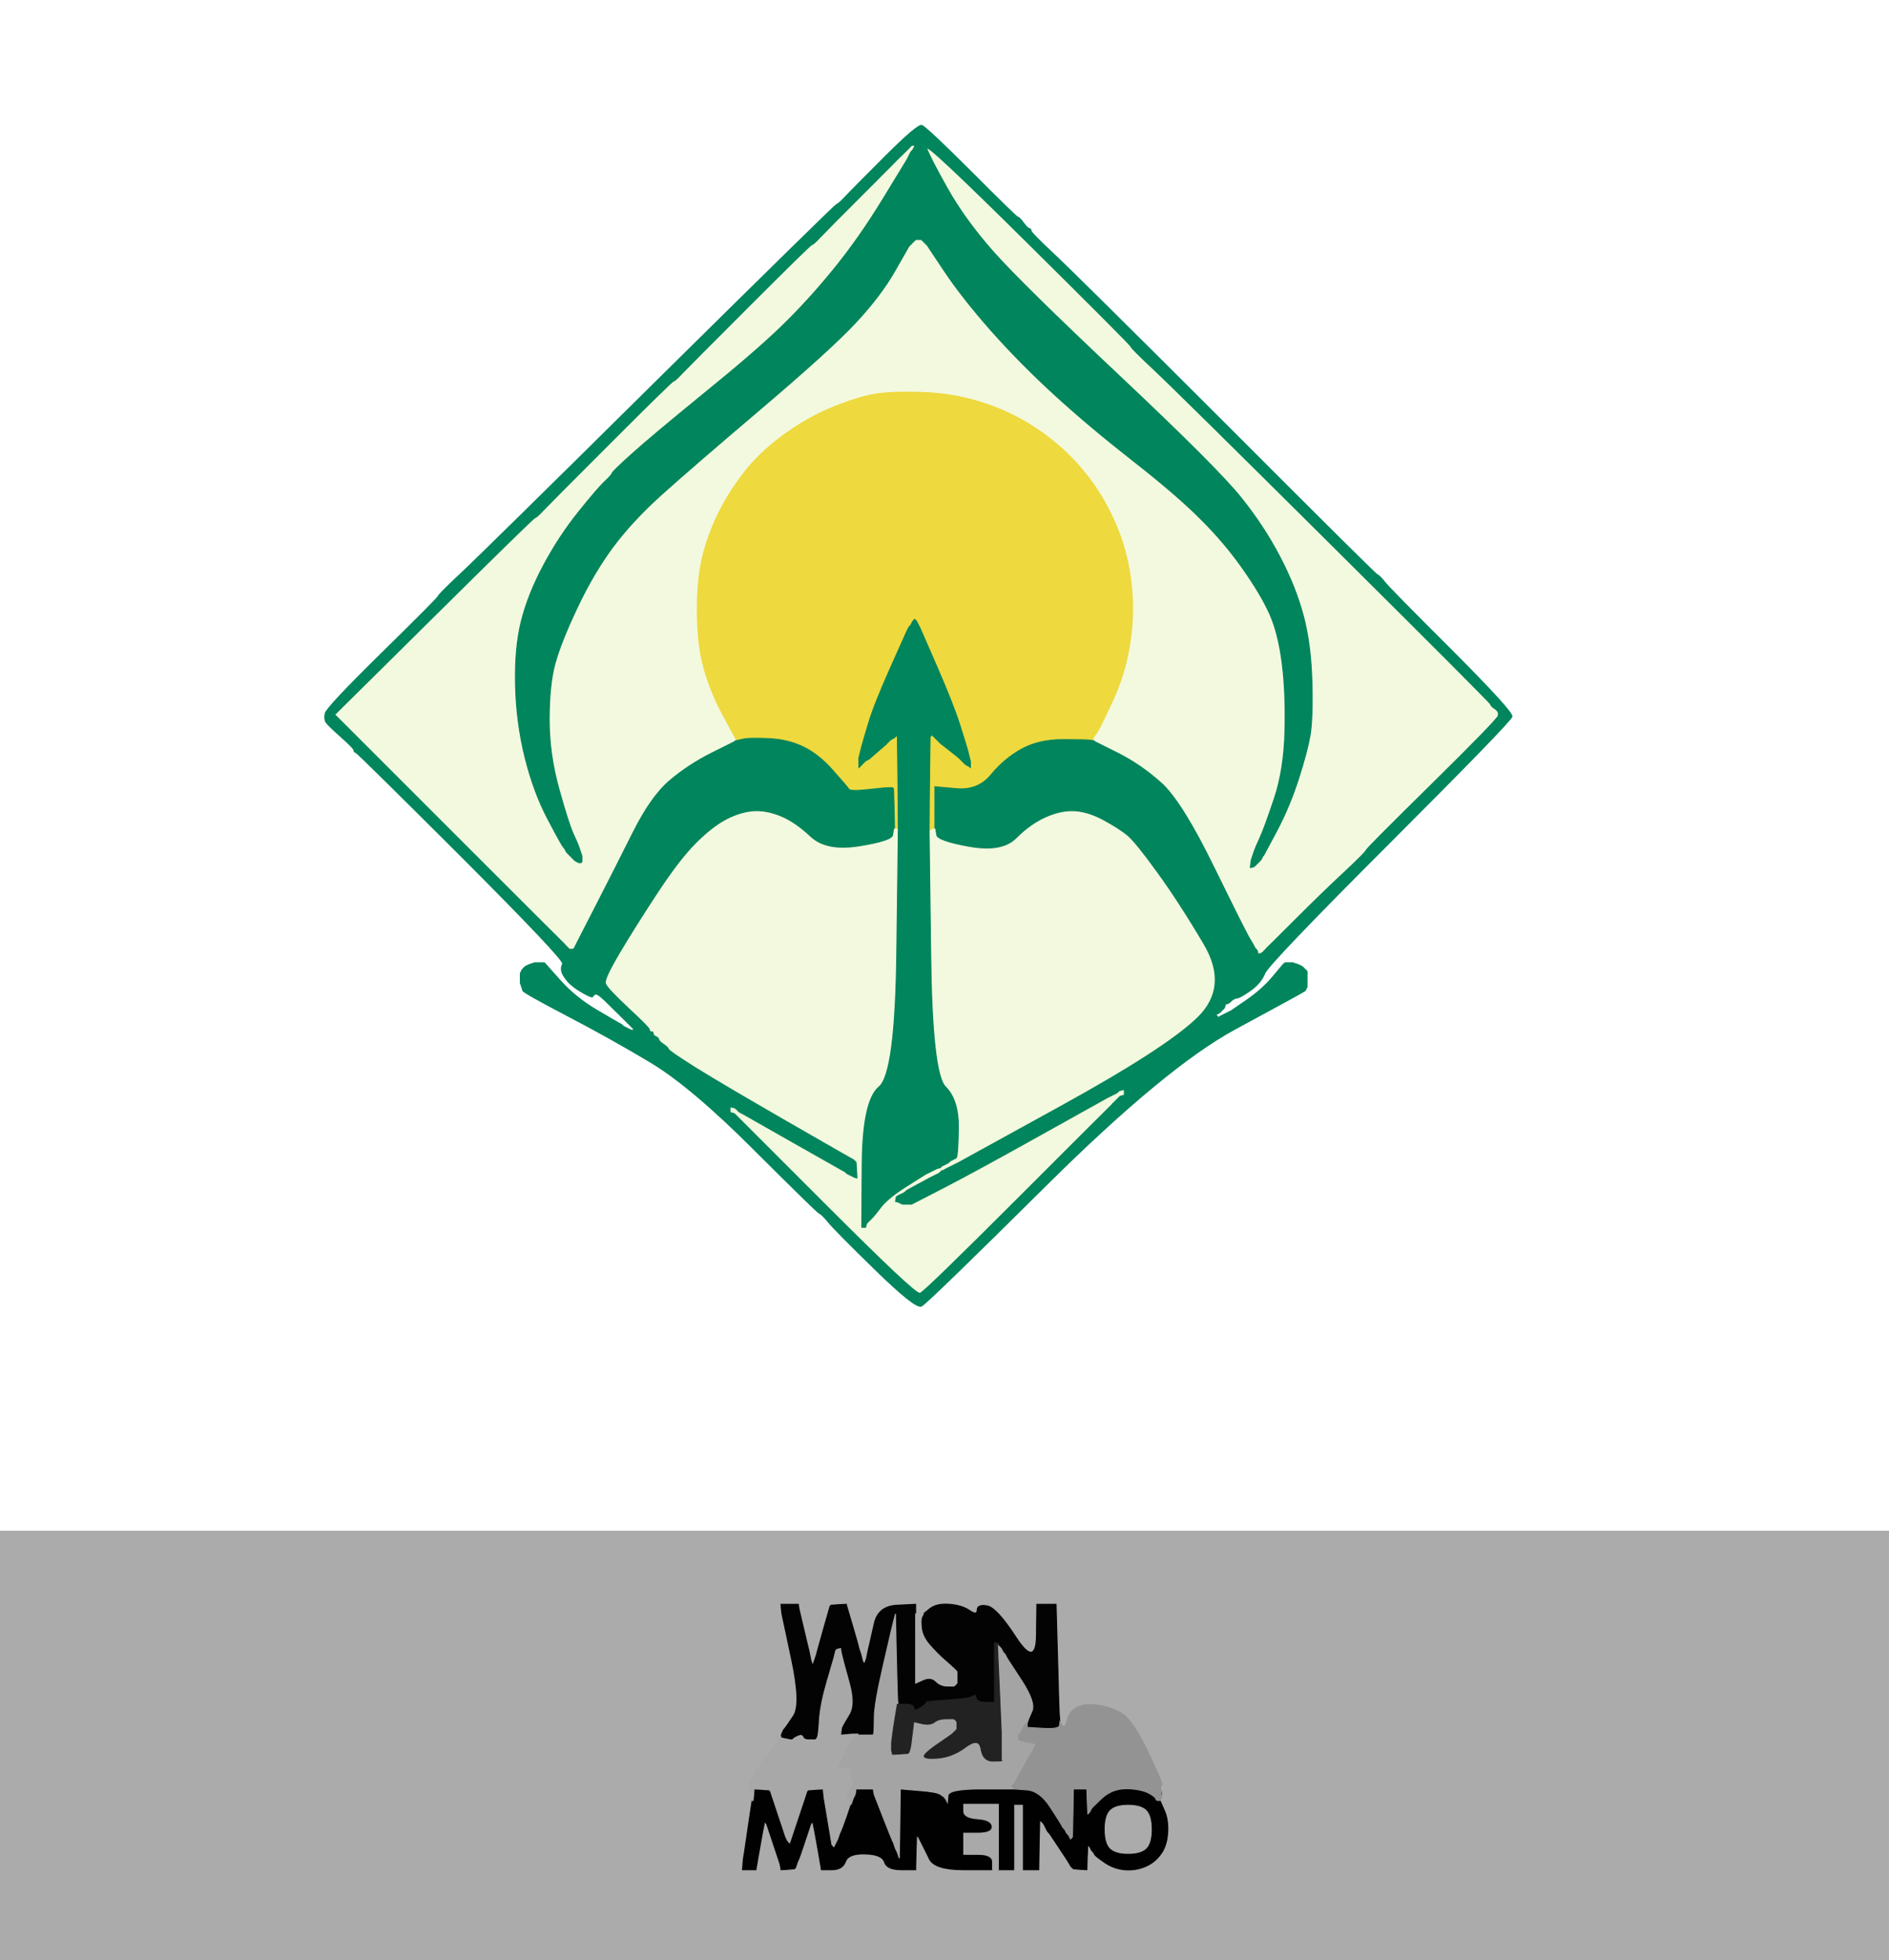
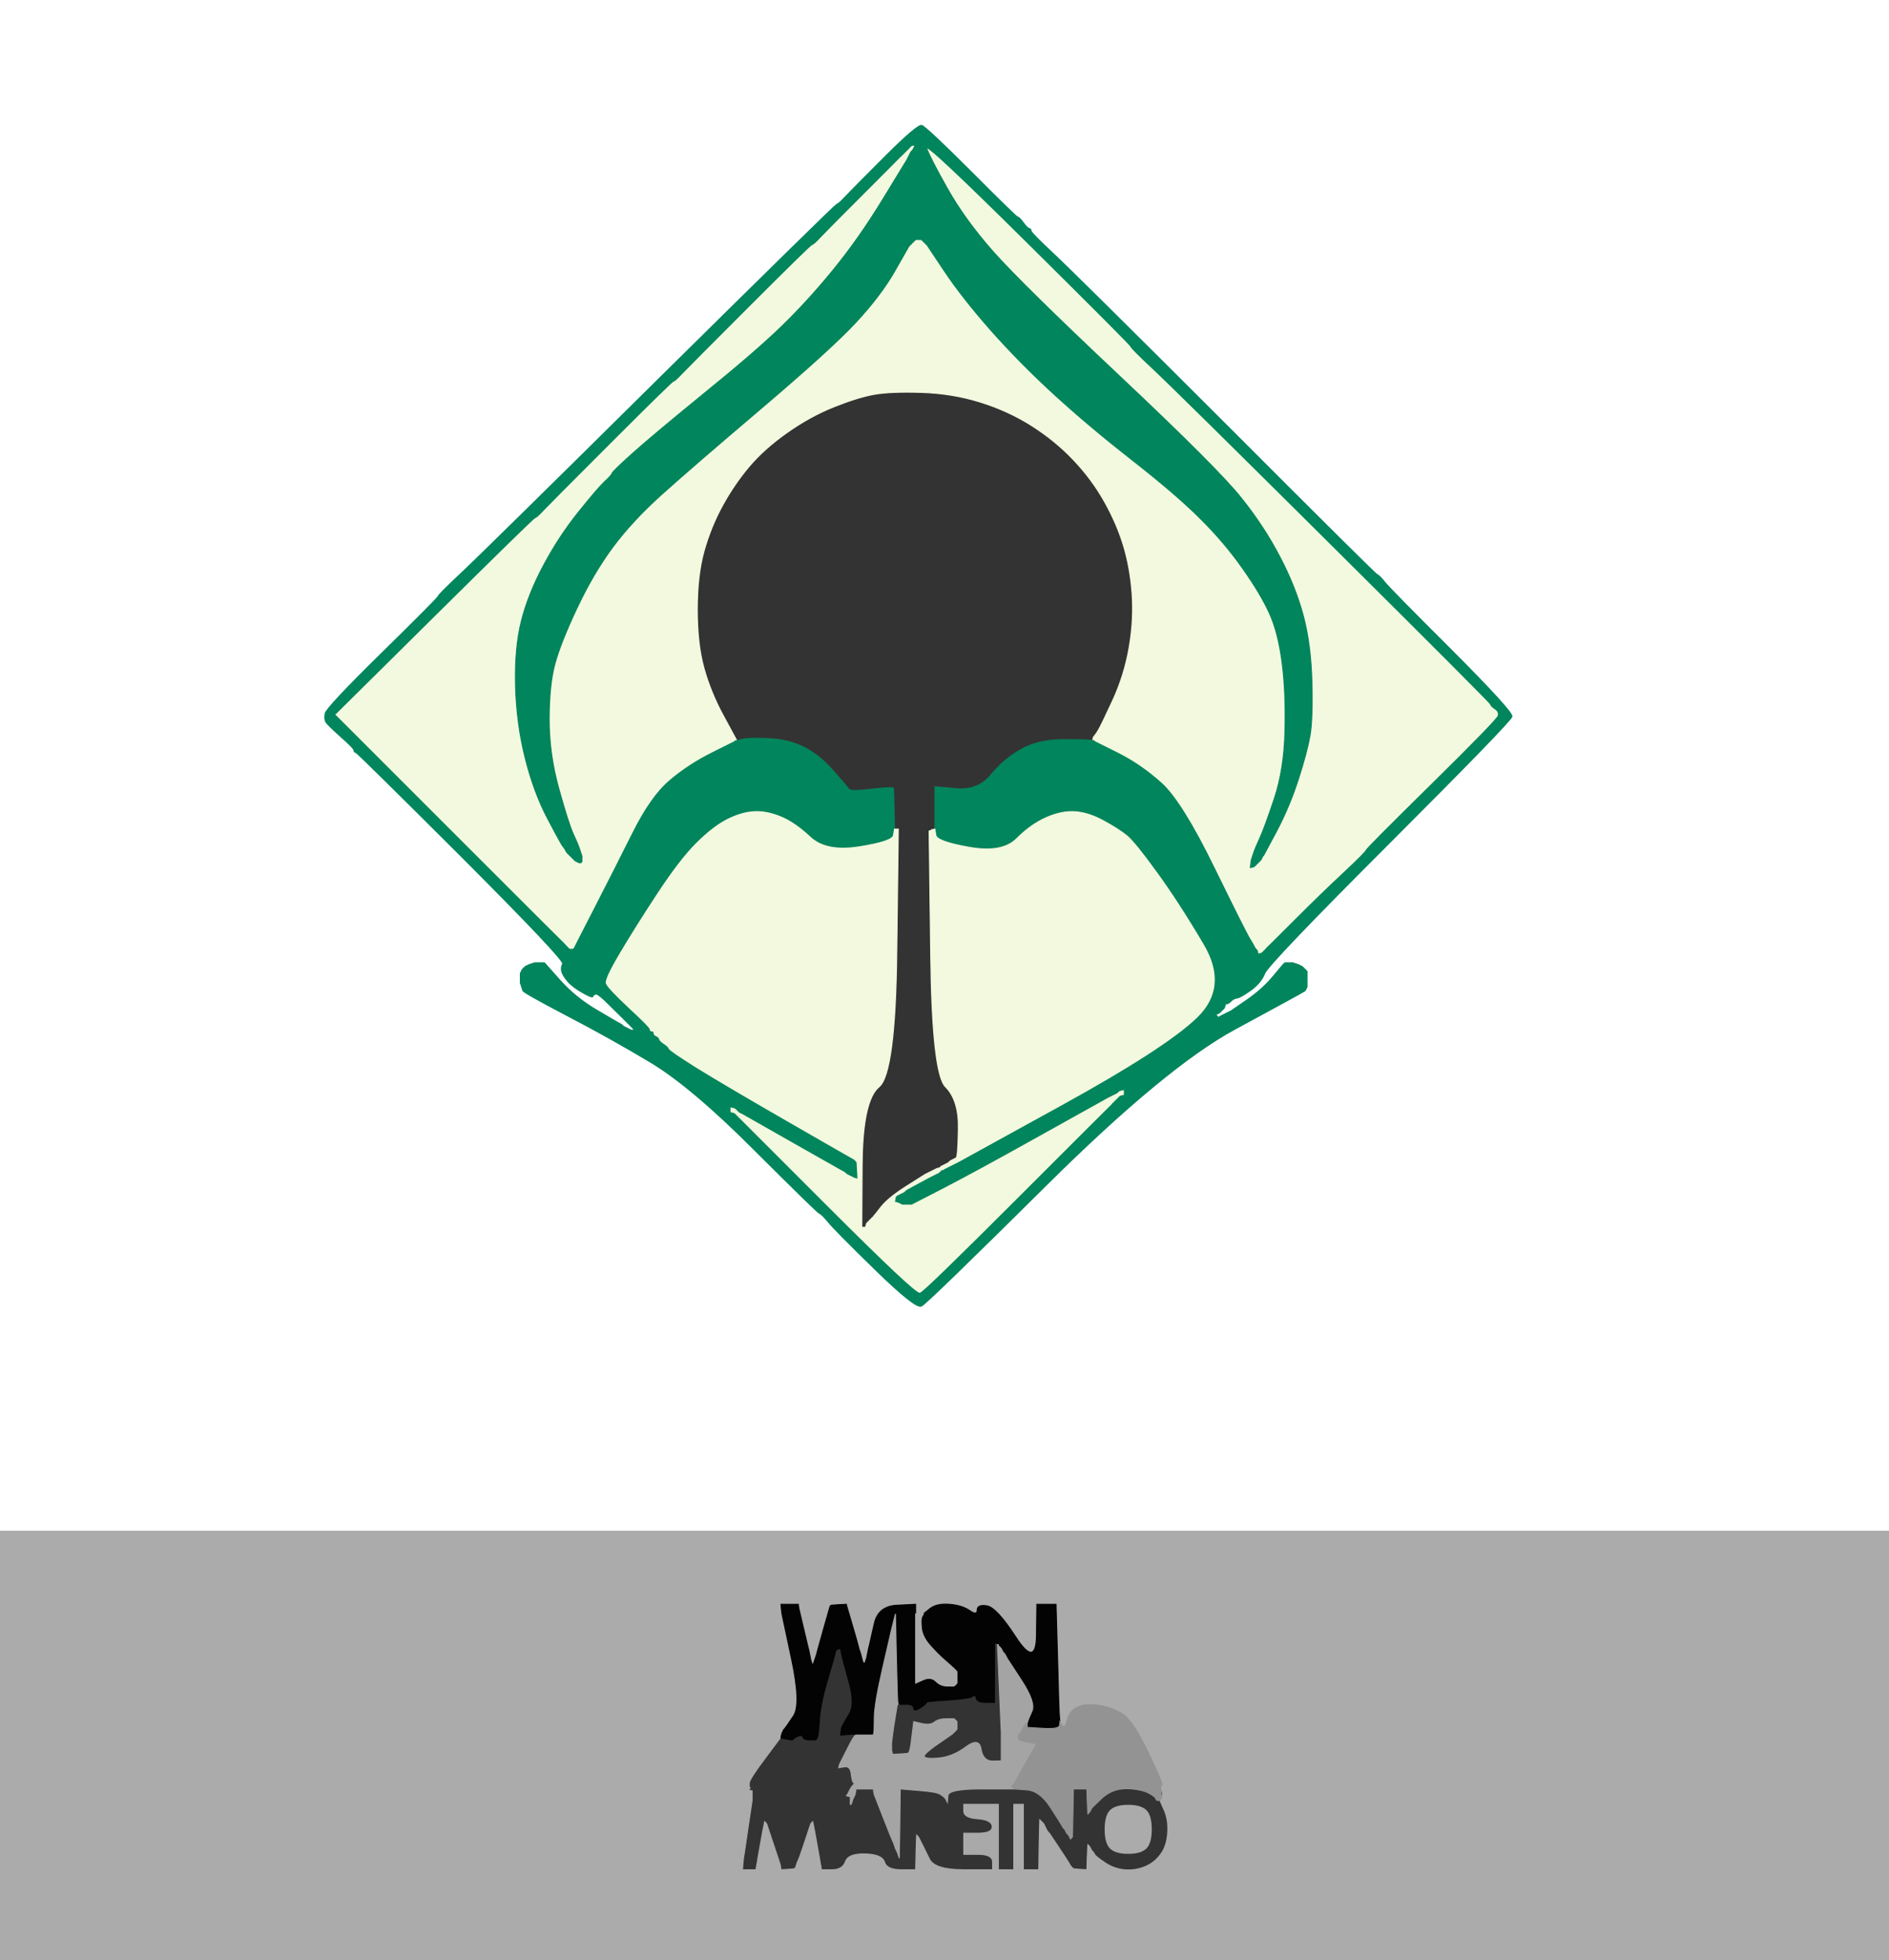
<svg xmlns="http://www.w3.org/2000/svg" width="982" height="1019">
  <rect width="100%" height="100%" fill="#333333" stroke="none" />
  <path style="opacity:1;fill:#FFFFFF;fill-rule:evenodd;stroke:#FFFFFF;stroke-width:0.5px;stroke-linecap:butt;stroke-linejoin:miter;stroke-opacity:1;" d="M 0.0 398.0 L 0.0 0.0 L 491.0 0.0 L 982.0 0.0 L 982.0 398.0 L 982.0 796.0 L 491.0 796.0 L 0.0 796.0 L 0.0 398.0 z  M 638.0 521.8 L 637.0 522.0 L 636.8 523.0 L 636.5 524.0 L 636.2 524.2 L 636.0 524.5 L 635.8 524.8 L 635.5 525.0 L 635.2 525.2 L 635.0 525.5 L 634.8 525.8 L 634.5 526.0 L 634.2 526.2 L 634.0 526.5 L 633.0 527.0 L 632.0 527.5 L 632.2 527.8 L 632.5 528.0 L 632.8 528.2 L 633.0 528.5 L 633.2 528.8 L 633.5 529.0 L 633.8 528.8 L 634.0 528.5 L 635.0 528.0 L 636.0 527.5 L 637.0 527.0 L 638.0 526.5 L 639.0 526.0 L 640.0 525.5 L 648.0 520.0 Q 656.0 514.5 661.5 508.0 Q 667.0 501.5 667.2 501.2 L 667.5 501.0 L 667.8 500.8 L 668.0 500.5 L 670.0 500.5 L 672.0 500.5 L 673.5 501.0 L 675.0 501.5 L 676.0 502.0 L 677.0 502.5 L 677.2 502.8 L 677.5 503.0 L 677.8 503.2 L 678.0 503.5 L 678.2 503.8 L 678.5 504.0 L 678.8 504.2 L 679.0 504.5 L 679.2 504.8 L 679.5 505.0 L 679.5 509.0 L 679.5 513.0 L 679.0 514.0 L 678.5 515.0 L 678.2 515.2 Q 678.0 515.5 642.0 535.0 Q 606.0 554.5 544.0 616.0 Q 482.0 677.5 479.0 679.0 Q 476.0 680.5 455.0 660.0 Q 434.0 639.5 430.5 635.2 Q 427.0 631.0 426.0 630.8 Q 425.0 630.5 392.2 597.8 Q 359.5 565.0 338.2 552.2 Q 317.0 539.5 294.5 527.8 Q 272.0 516.0 271.8 515.0 L 271.5 514.0 L 271.0 512.5 L 270.5 511.0 L 270.5 508.5 L 270.5 506.0 L 271.0 505.0 L 271.5 504.0 L 271.8 503.8 L 272.0 503.5 L 272.2 503.2 L 272.5 503.0 L 272.8 502.8 L 273.0 502.5 L 274.0 502.0 L 275.0 501.5 L 276.5 501.0 L 278.0 500.5 L 280.5 500.5 L 283.0 500.5 L 291.0 509.5 Q 299.0 518.5 310.0 525.0 Q 321.0 531.5 322.0 532.0 L 323.0 532.5 L 323.2 532.8 L 323.5 533.0 L 323.8 533.2 L 324.0 533.5 L 325.0 534.0 L 326.0 534.5 L 327.0 535.0 L 328.0 535.5 L 329.0 535.5 L 330.0 535.5 L 329.8 535.2 L 329.5 535.0 L 329.2 534.8 L 329.0 534.5 L 328.8 534.2 L 328.5 534.0 L 328.2 533.8 L 328.0 533.5 L 327.8 533.2 L 327.5 533.0 L 327.2 532.8 L 327.0 532.5 L 326.8 532.2 L 326.5 532.0 L 326.2 531.8 L 326.0 531.5 L 325.8 531.2 L 325.5 531.0 L 325.2 530.8 L 325.0 530.5 L 324.8 530.2 L 324.5 530.0 L 324.2 529.8 L 324.0 529.5 L 323.8 529.2 L 323.5 529.0 L 317.2 522.8 Q 311.0 516.5 309.8 516.8 Q 308.5 517.0 308.2 518.0 Q 308.0 519.0 302.8 516.0 Q 297.5 513.0 295.0 510.0 Q 292.5 507.0 292.0 505.0 Q 291.5 503.0 292.5 501.0 Q 293.5 499.0 239.8 445.2 Q 186.0 391.5 185.0 391.2 Q 184.0 391.0 184.0 390.0 Q 184.0 389.0 177.2 383.0 Q 170.5 377.0 169.5 375.5 Q 168.5 374.0 169.0 371.0 Q 169.5 368.0 198.5 339.5 Q 227.5 311.0 227.8 310.0 Q 228.0 309.0 239.2 298.5 Q 250.5 288.0 342.2 197.2 Q 434.0 106.5 435.0 106.2 Q 436.0 106.0 439.5 102.2 Q 443.0 98.5 460.0 81.5 Q 477.0 64.5 479.2 65.2 Q 481.5 66.0 504.8 89.2 Q 528.0 112.5 529.0 112.8 Q 530.0 113.0 532.0 115.8 Q 534.0 118.5 535.0 118.8 Q 536.0 119.0 536.0 120.0 Q 536.0 121.0 547.2 131.5 Q 558.5 142.0 636.8 220.2 Q 715.0 298.5 716.0 298.8 Q 717.0 299.0 720.0 302.8 Q 723.0 306.5 754.8 338.2 Q 786.5 370.0 786.0 372.5 Q 785.5 375.0 722.5 438.0 Q 659.5 501.0 657.5 506.0 Q 655.5 511.0 650.2 514.8 Q 645.0 518.5 643.2 518.8 Q 641.5 519.0 640.2 520.2 Q 639.0 521.5 638.0 521.8 z  " />
  <path style="opacity:1;fill:#ABABAB;fill-rule:evenodd;stroke:#ABABAB;stroke-width:0.5px;stroke-linecap:butt;stroke-linejoin:miter;stroke-opacity:1;" d="M 0.0 907.5 L 0.0 796.0 L 491.0 796.0 L 982.0 796.0 L 982.0 907.5 L 982.0 1019.0 L 491.0 1019.0 L 0.0 1019.0 L 0.0 907.5 z  M 538.8 850.5 L 539.0 834.0 L 544.0 834.0 L 549.0 834.0 L 549.8 862.5 Q 550.5 891.0 550.8 893.0 L 551.0 895.0 L 552.2 897.0 Q 553.5 899.0 554.8 894.2 Q 556.0 889.5 560.0 887.5 Q 564.0 885.5 571.0 886.5 Q 578.0 887.5 583.5 891.0 Q 589.0 894.5 597.0 911.2 Q 605.0 928.0 604.0 928.0 Q 603.0 928.0 604.0 931.0 Q 605.0 934.0 603.8 933.5 Q 602.5 933.0 602.2 934.0 L 602.0 935.0 L 602.2 935.0 Q 602.5 935.0 602.8 935.5 L 603.0 936.0 L 605.2 941.0 Q 607.5 946.0 607.0 953.0 Q 606.5 960.0 603.2 964.2 Q 600.0 968.5 595.0 970.5 Q 590.0 972.5 584.5 972.0 Q 579.0 971.5 574.2 968.2 Q 569.5 965.0 569.0 964.0 L 568.5 963.0 L 568.2 962.8 L 568.0 962.5 L 567.8 962.2 L 567.5 962.0 L 567.0 961.0 L 566.5 960.0 L 566.2 959.8 L 566.0 959.5 L 565.8 959.2 L 565.5 959.0 L 565.2 965.5 L 565.0 972.0 L 561.5 971.8 L 558.0 971.5 L 557.8 971.2 L 557.5 971.0 L 557.2 970.8 L 557.0 970.5 L 556.8 970.2 L 556.5 970.0 L 556.0 969.0 Q 555.5 968.0 550.5 960.5 L 545.5 953.0 L 545.2 952.8 L 545.0 952.5 L 544.8 952.2 L 544.5 952.0 L 544.0 951.0 L 543.5 950.0 L 543.0 949.0 L 542.5 948.0 L 542.2 947.8 L 542.0 947.5 L 541.8 947.2 L 541.5 947.0 L 541.2 946.8 L 541.0 946.5 L 540.8 946.2 L 540.5 946.0 L 540.2 959.0 L 540.0 972.0 L 536.0 972.0 L 532.0 972.0 L 532.0 955.0 L 532.0 938.0 L 529.5 938.0 L 527.0 938.0 L 527.0 955.0 L 527.0 972.0 L 523.0 972.0 L 519.0 972.0 L 518.8 972.0 Q 518.5 972.0 518.0 971.0 Q 517.5 970.0 516.8 971.0 L 516.0 972.0 L 501.0 972.0 Q 486.0 972.0 483.2 966.5 L 480.5 961.0 L 480.0 960.0 L 479.5 959.0 L 479.0 958.0 L 478.5 957.0 L 478.0 956.0 L 477.5 955.0 L 477.2 954.8 L 477.0 954.5 L 476.8 954.2 L 476.5 954.0 L 476.2 963.0 L 476.0 972.0 L 468.5 972.0 Q 461.0 972.0 459.8 968.0 Q 458.5 964.0 449.8 963.8 Q 441.0 963.5 439.5 967.8 Q 438.0 972.0 432.5 972.0 L 427.0 972.0 L 426.8 970.5 L 426.5 969.0 L 426.0 966.0 Q 425.5 963.0 424.5 957.5 L 423.5 952.0 L 423.0 949.5 L 422.5 947.0 L 422.2 947.2 L 422.0 947.5 L 421.8 947.8 L 421.5 948.0 L 421.0 949.5 L 420.5 951.0 L 420.0 952.5 L 419.5 954.0 L 417.5 960.0 Q 415.5 966.0 415.0 967.0 L 414.5 968.0 L 414.0 969.5 L 413.5 971.0 L 413.2 971.2 L 413.0 971.5 L 409.5 971.8 L 406.0 972.0 L 405.8 970.5 L 405.5 969.0 L 405.0 967.5 Q 404.5 966.0 402.5 960.0 L 400.5 954.0 L 400.0 952.5 L 399.5 951.0 L 399.0 949.5 L 398.5 948.0 L 398.2 947.8 L 398.0 947.5 L 397.8 947.2 L 397.5 947.0 L 397.0 949.5 L 396.5 952.0 L 395.5 957.5 Q 394.5 963.0 394.0 966.0 L 393.5 969.0 L 393.2 970.5 L 393.0 972.0 L 389.5 972.0 L 386.0 972.0 L 386.2 969.0 L 386.5 966.0 L 387.0 963.0 Q 387.5 960.0 389.2 948.0 L 391.0 936.0 L 391.0 933.5 L 391.0 931.0 L 390.0 930.8 L 389.0 930.5 L 389.2 930.2 L 389.5 930.0 L 389.8 929.8 L 390.0 929.5 L 389.8 929.2 L 389.5 929.0 L 389.5 927.0 Q 389.5 925.0 397.8 914.0 L 406.0 903.0 L 406.2 902.0 L 406.5 901.0 L 407.0 900.0 L 407.5 899.0 L 407.8 898.8 L 408.0 898.5 L 408.2 898.2 Q 408.5 898.0 412.5 892.0 Q 416.5 886.0 411.5 862.5 L 406.5 839.0 L 406.2 836.5 L 406.0 834.0 L 410.5 834.0 L 415.0 834.0 L 415.2 835.5 L 415.5 837.0 L 417.5 845.5 Q 419.5 854.0 420.0 856.0 L 420.5 858.0 L 421.0 860.5 L 421.5 863.0 L 422.0 864.5 L 422.5 866.0 L 423.0 864.5 L 423.5 863.0 L 424.0 861.5 L 424.5 860.0 L 425.0 858.0 Q 425.5 856.0 428.5 845.5 L 431.5 835.0 L 431.8 834.8 L 432.0 834.5 L 436.0 834.2 L 440.0 834.0 L 440.2 835.0 L 440.5 836.0 L 443.0 844.5 Q 445.5 853.0 446.0 855.0 L 446.5 857.0 L 447.0 858.5 L 447.5 860.0 L 448.0 862.0 L 448.5 864.0 L 448.8 864.2 L 449.0 864.5 L 449.2 864.8 L 449.5 865.0 L 450.0 863.5 L 450.5 862.0 L 451.0 859.5 L 451.5 857.0 L 452.0 855.0 Q 452.5 853.0 454.5 844.0 Q 456.5 835.0 466.2 834.5 L 476.0 834.0 L 476.0 836.5 L 476.0 839.0 L 476.2 839.0 Q 476.5 839.0 477.0 840.0 L 477.5 841.0 L 477.8 840.8 L 478.0 840.5 L 478.2 840.2 L 478.5 840.0 L 478.8 840.0 L 479.0 840.0 L 479.2 839.5 Q 479.5 839.0 479.8 839.0 L 480.0 839.0 L 483.5 836.2 Q 487.0 833.5 493.5 834.0 Q 500.0 834.5 504.0 837.2 Q 508.0 840.0 508.0 837.0 Q 508.0 834.0 513.0 834.8 Q 518.0 835.5 528.2 851.2 Q 538.5 867.0 538.8 850.5 z  " />
  <path style="opacity:1;fill:#F3F9DE;fill-rule:evenodd;stroke:#F3F9DE;stroke-width:0.5px;stroke-linecap:butt;stroke-linejoin:miter;stroke-opacity:1;" d="M 658.2 493.2 L 658.0 493.5 L 657.8 493.8 L 657.5 494.0 L 657.2 494.2 L 657.0 494.5 L 656.8 494.8 L 656.5 495.0 L 656.2 495.2 L 656.0 495.5 L 655.0 495.8 L 654.0 496.0 L 653.8 495.0 L 653.5 494.0 L 653.2 493.8 L 653.0 493.5 L 652.8 493.2 L 652.5 493.0 L 652.0 492.0 Q 651.5 491.0 649.8 488.2 Q 648.0 485.5 631.2 451.2 Q 614.5 417.0 603.8 407.2 Q 593.0 397.5 581.0 391.5 L 569.0 385.5 L 568.8 385.2 L 568.5 385.0 L 568.2 385.0 L 568.0 385.0 L 568.2 384.0 L 568.5 383.0 L 568.8 382.8 L 569.0 382.5 L 569.2 382.2 Q 569.5 382.0 571.0 379.5 Q 572.5 377.0 578.5 364.0 Q 584.5 351.0 587.0 336.5 Q 589.5 322.0 588.5 308.5 Q 587.5 295.0 584.0 283.5 Q 580.5 272.0 574.0 260.5 Q 567.5 249.0 558.0 239.0 Q 548.5 229.0 536.2 221.2 Q 524.0 213.5 509.5 209.0 Q 495.0 204.5 479.0 204.0 Q 463.0 203.5 454.5 205.0 Q 446.0 206.5 433.5 211.5 Q 421.0 216.5 409.0 225.0 Q 397.0 233.5 389.2 242.8 Q 381.5 252.0 375.5 263.0 Q 369.5 274.0 366.0 286.5 Q 362.5 299.0 362.5 317.0 Q 362.5 335.0 366.0 347.5 Q 369.5 360.0 376.0 372.0 L 382.5 384.0 L 382.8 384.5 L 383.0 385.0 L 382.8 385.0 L 382.5 385.0 L 382.2 385.2 L 382.0 385.5 L 370.0 391.5 Q 358.0 397.5 348.2 405.8 Q 338.5 414.0 329.0 433.0 Q 319.5 452.0 310.0 470.5 Q 300.5 489.0 300.0 490.0 L 299.5 491.0 L 299.0 492.0 L 298.5 493.0 L 298.2 493.2 L 298.0 493.5 L 297.0 493.5 L 296.0 493.5 L 295.8 493.2 L 295.5 493.0 L 295.2 492.8 L 295.0 492.5 L 294.8 492.2 L 294.5 492.0 L 294.2 491.8 L 294.0 491.5 L 293.8 491.2 Q 293.5 491.0 234.0 431.5 L 174.5 372.0 L 174.2 371.8 L 174.0 371.5 L 174.2 371.2 L 174.5 371.0 L 225.8 320.2 Q 277.0 269.5 278.0 269.2 Q 279.0 269.0 282.5 265.2 Q 286.0 261.5 317.5 230.0 Q 349.0 198.5 350.0 198.2 Q 351.0 198.0 354.5 194.2 Q 358.0 190.5 389.5 159.0 Q 421.0 127.5 422.0 127.2 Q 423.0 127.0 426.5 123.2 Q 430.0 119.5 449.0 100.5 Q 468.0 81.5 468.2 81.2 L 468.5 81.0 L 468.8 80.8 L 469.0 80.5 L 469.2 80.2 L 469.5 80.0 L 469.8 79.8 L 470.0 79.5 L 470.2 79.2 L 470.5 79.0 L 470.8 78.8 L 471.0 78.5 L 471.2 78.2 L 471.5 78.0 L 471.8 77.8 L 472.0 77.5 L 472.2 77.2 L 472.5 77.0 L 472.8 76.8 L 473.0 76.5 L 473.2 76.2 L 473.5 76.0 L 473.8 75.8 L 474.0 75.5 L 475.0 75.5 L 476.0 75.5 L 475.8 75.8 L 475.5 76.0 L 475.0 77.0 L 474.5 78.0 L 474.2 78.2 L 474.0 78.5 L 473.8 78.8 L 473.5 79.0 L 473.0 80.0 L 472.5 81.0 L 472.0 82.0 L 471.5 83.0 L 459.0 103.5 Q 446.5 124.0 433.0 140.5 Q 419.5 157.0 405.8 170.2 Q 392.0 183.5 365.2 205.2 Q 338.5 227.0 328.5 236.0 Q 318.5 245.0 318.2 246.0 Q 318.0 247.0 314.2 250.5 Q 310.5 254.0 300.5 266.5 Q 290.5 279.0 282.5 294.0 Q 274.5 309.0 271.0 323.0 Q 267.5 337.0 268.0 356.5 Q 268.5 376.0 273.0 394.0 Q 277.5 412.0 284.8 425.8 Q 292.0 439.5 292.8 440.2 Q 293.5 441.0 294.0 442.0 L 294.5 443.0 L 294.8 443.2 L 295.0 443.5 L 295.2 443.8 L 295.5 444.0 L 295.8 444.2 L 296.0 444.5 L 296.2 444.8 L 296.5 445.0 L 296.8 445.2 L 297.0 445.5 L 297.2 445.8 L 297.5 446.0 L 297.8 446.2 L 298.0 446.5 L 298.2 446.8 L 298.5 447.0 L 298.8 447.2 L 299.0 447.5 L 300.0 448.0 L 301.0 448.5 L 301.5 448.5 L 302.0 448.5 L 302.2 448.2 L 302.5 448.0 L 302.5 446.5 L 302.5 445.0 L 302.0 443.5 L 301.5 442.0 L 301.0 440.5 Q 300.5 439.0 298.0 433.5 Q 295.5 428.0 290.5 410.0 Q 285.5 392.0 285.5 374.0 Q 285.5 356.0 288.5 345.0 Q 291.5 334.0 300.0 316.0 Q 308.5 298.0 318.5 284.5 Q 328.5 271.0 343.8 257.2 Q 359.0 243.5 395.5 212.5 Q 432.0 181.5 445.0 167.5 Q 458.0 153.5 465.2 140.8 L 472.5 128.0 L 472.8 127.8 L 473.0 127.5 L 473.2 127.2 L 473.5 127.0 L 473.8 126.8 L 474.0 126.5 L 474.2 126.2 L 474.5 126.0 L 474.8 125.8 L 475.0 125.5 L 475.2 125.2 L 475.5 125.0 L 475.8 124.8 L 476.0 124.5 L 477.5 124.5 L 479.0 124.5 L 479.2 124.8 L 479.5 125.0 L 479.8 125.2 L 480.0 125.5 L 480.2 125.8 L 480.5 126.0 L 480.8 126.2 L 481.0 126.5 L 481.2 126.8 L 481.5 127.0 L 481.8 127.2 L 482.0 127.5 L 491.0 141.0 Q 500.0 154.5 515.2 171.8 Q 530.5 189.0 548.2 205.2 Q 566.0 221.5 589.0 239.5 Q 612.0 257.5 624.2 269.8 Q 636.5 282.0 646.0 295.5 Q 655.5 309.0 660.0 319.0 Q 664.5 329.0 666.5 344.5 Q 668.5 360.0 668.0 380.0 Q 667.5 400.0 662.5 415.0 Q 657.5 430.0 655.0 435.5 Q 652.5 441.0 652.0 442.5 L 651.5 444.0 L 651.0 445.5 L 650.5 447.0 L 650.2 449.0 L 650.0 451.0 L 651.0 450.8 L 652.0 450.5 L 652.2 450.2 L 652.5 450.0 L 652.8 449.8 L 653.0 449.5 L 653.2 449.2 L 653.5 449.0 L 653.8 448.8 L 654.0 448.5 L 654.2 448.2 L 654.5 448.0 L 654.8 447.8 L 655.0 447.5 L 655.2 447.2 L 655.5 447.0 L 656.0 446.0 L 656.5 445.0 L 656.8 444.8 L 657.0 444.5 L 663.8 431.8 Q 670.5 419.0 675.0 405.0 Q 679.5 391.0 681.0 382.5 Q 682.5 374.0 682.0 354.5 Q 681.5 335.0 677.5 320.0 Q 673.5 305.0 665.2 289.2 Q 657.0 273.5 645.2 258.8 Q 633.5 244.0 582.0 195.5 Q 530.5 147.0 516.0 130.5 Q 501.5 114.0 492.5 98.0 Q 483.5 82.0 481.8 77.2 Q 480.0 72.5 533.8 125.8 Q 587.5 179.0 587.8 180.0 Q 588.0 181.0 599.2 191.5 Q 610.5 202.0 692.5 283.5 Q 774.5 365.0 774.8 366.0 Q 775.0 367.0 777.2 368.5 Q 779.5 370.0 778.8 372.2 Q 778.0 374.5 744.2 407.8 Q 710.5 441.0 710.2 442.0 Q 710.0 443.0 698.8 453.5 Q 687.5 464.0 673.0 478.5 Q 658.5 493.0 658.2 493.2 z  " />
-   <path style="opacity:1;fill:#EED93E;fill-rule:evenodd;stroke:#EED93E;stroke-width:0.5px;stroke-linecap:butt;stroke-linejoin:miter;stroke-opacity:1;" d="M 569.2 382.2 L 569.0 382.5 L 568.8 382.8 L 568.5 383.0 L 568.2 384.0 L 568.0 385.0 L 566.5 384.8 Q 565.0 384.5 552.5 384.5 Q 540.0 384.5 531.0 389.5 Q 522.0 394.5 515.2 402.8 Q 508.5 411.0 497.2 410.0 L 486.0 409.0 L 486.0 420.0 L 486.0 431.0 L 485.0 431.2 L 484.0 431.5 L 483.8 431.8 L 483.5 432.0 L 483.2 432.0 L 483.0 432.0 L 483.2 407.5 L 483.5 383.0 L 483.8 382.8 L 484.0 382.5 L 484.2 382.2 L 484.5 382.0 L 484.8 382.2 L 485.0 382.5 L 485.2 382.8 L 485.5 383.0 L 485.8 383.2 L 486.0 383.5 L 486.2 383.8 L 486.5 384.0 L 486.8 384.2 L 487.0 384.5 L 487.2 384.8 L 487.5 385.0 L 487.8 385.2 L 488.0 385.5 L 488.2 385.8 L 488.5 386.0 L 488.8 386.2 L 489.0 386.5 L 493.5 390.0 Q 498.0 393.5 498.2 393.8 L 498.5 394.0 L 498.8 394.2 L 499.0 394.5 L 499.2 394.8 L 499.5 395.0 L 499.8 395.2 L 500.0 395.5 L 500.2 395.8 L 500.5 396.0 L 500.8 396.2 L 501.0 396.5 L 501.2 396.8 L 501.5 397.0 L 501.8 397.2 L 502.0 397.5 L 503.0 398.0 L 504.0 398.5 L 504.2 398.8 L 504.5 399.0 L 504.5 397.5 L 504.5 396.0 L 504.0 394.0 L 503.5 392.0 L 503.0 390.0 Q 502.5 388.0 499.0 377.0 Q 495.5 366.0 487.0 346.5 L 478.5 327.0 L 478.0 326.0 L 477.5 325.0 L 477.0 324.0 L 476.5 323.0 L 476.2 322.8 L 476.0 322.5 L 475.8 322.2 L 475.5 322.0 L 475.2 322.2 L 475.0 322.5 L 474.8 322.8 L 474.5 323.0 L 474.0 324.0 L 473.5 325.0 L 473.2 325.2 L 473.0 325.5 L 472.8 325.8 L 472.5 326.0 L 472.0 327.0 L 471.5 328.0 L 463.0 347.0 Q 454.5 366.0 451.5 376.0 Q 448.5 386.0 448.0 388.0 L 447.5 390.0 L 447.0 392.0 L 446.5 394.0 L 446.5 396.5 L 446.5 399.0 L 446.8 398.8 L 447.0 398.5 L 447.2 398.2 L 447.5 398.0 L 447.8 397.8 L 448.0 397.5 L 448.2 397.2 L 448.5 397.0 L 448.8 396.8 L 449.0 396.5 L 449.2 396.2 L 449.5 396.0 L 449.8 395.8 L 450.0 395.5 L 451.0 395.0 L 452.0 394.5 L 452.2 394.2 L 452.5 394.0 L 456.5 390.5 Q 460.5 387.0 460.8 386.8 L 461.0 386.5 L 461.2 386.2 L 461.5 386.0 L 461.8 385.8 L 462.0 385.5 L 462.2 385.2 L 462.5 385.0 L 462.8 384.8 L 463.0 384.5 L 464.0 384.0 L 465.0 383.5 L 465.2 383.2 L 465.5 383.0 L 465.8 382.8 L 466.0 382.5 L 466.2 382.2 L 466.5 382.0 L 466.8 406.5 L 467.0 431.0 L 466.0 431.0 L 465.0 431.0 L 464.8 420.5 L 464.5 410.0 L 464.2 409.8 L 464.0 409.5 L 462.0 409.5 Q 460.0 409.5 451.0 410.5 Q 442.0 411.5 441.2 410.2 Q 440.5 409.0 433.2 400.8 Q 426.0 392.5 418.0 388.5 Q 410.0 384.5 400.0 384.0 Q 390.0 383.5 386.5 384.2 L 383.0 385.0 L 382.8 384.5 L 382.5 384.0 L 376.0 372.0 Q 369.5 360.0 366.0 347.5 Q 362.5 335.0 362.5 317.0 Q 362.5 299.0 366.0 286.5 Q 369.5 274.0 375.5 263.0 Q 381.5 252.0 389.2 242.8 Q 397.0 233.5 409.0 225.0 Q 421.0 216.5 433.5 211.5 Q 446.0 206.5 454.5 205.0 Q 463.0 203.5 479.0 204.0 Q 495.0 204.5 509.5 209.0 Q 524.0 213.5 536.2 221.2 Q 548.5 229.0 558.0 239.0 Q 567.5 249.0 574.0 260.5 Q 580.5 272.0 584.0 283.5 Q 587.5 295.0 588.5 308.5 Q 589.5 322.0 587.0 336.5 Q 584.5 351.0 578.5 364.0 Q 572.5 377.0 571.0 379.5 Q 569.5 382.0 569.2 382.2 z  " />
  <path style="opacity:1;fill:#01855C;fill-rule:evenodd;stroke:#01855C;stroke-width:0.5px;stroke-linecap:butt;stroke-linejoin:miter;stroke-opacity:1;" d="M 638.0 521.8 L 637.0 522.0 L 636.8 523.0 L 636.5 524.0 L 636.2 524.2 L 636.0 524.5 L 635.8 524.8 L 635.5 525.0 L 635.2 525.2 L 635.0 525.5 L 634.8 525.8 L 634.5 526.0 L 634.2 526.2 L 634.0 526.5 L 633.0 527.0 L 632.0 527.5 L 632.2 527.8 L 632.5 528.0 L 632.8 528.2 L 633.0 528.5 L 633.2 528.8 L 633.5 529.0 L 633.8 528.8 L 634.0 528.5 L 635.0 528.0 L 636.0 527.5 L 637.0 527.0 L 638.0 526.5 L 639.0 526.0 L 640.0 525.5 L 648.0 520.0 Q 656.0 514.5 661.5 508.0 Q 667.0 501.5 667.2 501.2 L 667.5 501.0 L 667.8 500.8 L 668.0 500.5 L 670.0 500.5 L 672.0 500.5 L 673.5 501.0 L 675.0 501.5 L 676.0 502.0 L 677.0 502.5 L 677.2 502.8 L 677.5 503.0 L 677.8 503.2 L 678.0 503.5 L 678.2 503.8 L 678.5 504.0 L 678.8 504.2 L 679.0 504.5 L 679.2 504.8 L 679.5 505.0 L 679.5 509.0 L 679.5 513.0 L 679.0 514.0 L 678.5 515.0 L 678.2 515.2 Q 678.0 515.5 642.0 535.0 Q 606.0 554.5 544.0 616.0 Q 482.0 677.5 479.0 679.0 Q 476.0 680.5 455.0 660.0 Q 434.0 639.5 430.5 635.2 Q 427.0 631.0 426.0 630.8 Q 425.0 630.5 392.2 597.8 Q 359.5 565.0 338.2 552.2 Q 317.0 539.5 294.5 527.8 Q 272.0 516.0 271.8 515.0 L 271.5 514.0 L 271.0 512.5 L 270.5 511.0 L 270.5 508.5 L 270.5 506.0 L 271.0 505.0 L 271.5 504.0 L 271.8 503.8 L 272.0 503.5 L 272.2 503.2 L 272.5 503.0 L 272.8 502.8 L 273.0 502.5 L 274.0 502.0 L 275.0 501.5 L 276.5 501.0 L 278.0 500.5 L 280.5 500.5 L 283.0 500.5 L 291.0 509.5 Q 299.0 518.5 310.0 525.0 Q 321.0 531.5 322.0 532.0 L 323.0 532.5 L 323.2 532.8 L 323.5 533.0 L 323.8 533.2 L 324.0 533.5 L 325.0 534.0 L 326.0 534.5 L 327.0 535.0 L 328.0 535.5 L 329.0 535.5 L 330.0 535.5 L 329.8 535.2 L 329.5 535.0 L 329.2 534.8 L 329.0 534.5 L 328.8 534.2 L 328.5 534.0 L 328.2 533.8 L 328.0 533.5 L 327.8 533.2 L 327.5 533.0 L 327.2 532.8 L 327.0 532.5 L 326.8 532.2 L 326.5 532.0 L 326.2 531.8 L 326.0 531.5 L 325.8 531.2 L 325.5 531.0 L 325.2 530.8 L 325.0 530.5 L 324.8 530.2 L 324.5 530.0 L 324.2 529.8 L 324.0 529.5 L 323.8 529.2 L 323.5 529.0 L 317.2 522.8 Q 311.0 516.5 309.8 516.8 Q 308.5 517.0 308.2 518.0 Q 308.0 519.0 302.8 516.0 Q 297.5 513.0 295.0 510.0 Q 292.5 507.0 292.0 505.0 Q 291.5 503.0 292.5 501.0 Q 293.5 499.0 239.8 445.2 Q 186.0 391.5 185.0 391.2 Q 184.0 391.0 184.0 390.0 Q 184.0 389.0 177.2 383.0 Q 170.5 377.0 169.5 375.5 Q 168.5 374.0 169.0 371.0 Q 169.5 368.0 198.5 339.5 Q 227.5 311.0 227.8 310.0 Q 228.0 309.0 239.2 298.5 Q 250.5 288.0 342.2 197.2 Q 434.0 106.5 435.0 106.2 Q 436.0 106.0 439.5 102.2 Q 443.0 98.5 460.0 81.5 Q 477.0 64.5 479.2 65.2 Q 481.5 66.0 504.8 89.2 Q 528.0 112.5 529.0 112.8 Q 530.0 113.0 532.0 115.8 Q 534.0 118.5 535.0 118.8 Q 536.0 119.0 536.0 120.0 Q 536.0 121.0 547.2 131.5 Q 558.5 142.0 636.8 220.2 Q 715.0 298.5 716.0 298.8 Q 717.0 299.0 720.0 302.8 Q 723.0 306.5 754.8 338.2 Q 786.5 370.0 786.0 372.5 Q 785.5 375.0 722.5 438.0 Q 659.5 501.0 657.5 506.0 Q 655.5 511.0 650.2 514.8 Q 645.0 518.5 643.2 518.8 Q 641.5 519.0 640.2 520.2 Q 639.0 521.5 638.0 521.8 z  M 658.2 493.2 L 658.0 493.5 L 657.8 493.8 L 657.5 494.0 L 657.2 494.2 L 657.0 494.5 L 656.8 494.8 L 656.5 495.0 L 656.2 495.2 L 656.0 495.5 L 655.0 495.8 L 654.0 496.0 L 653.8 495.0 L 653.5 494.0 L 653.2 493.8 L 653.0 493.5 L 652.8 493.2 L 652.5 493.0 L 652.0 492.0 Q 651.5 491.0 649.8 488.2 Q 648.0 485.5 631.2 451.2 Q 614.5 417.0 603.8 407.2 Q 593.0 397.5 581.0 391.5 L 569.0 385.5 L 568.8 385.2 L 568.5 385.0 L 568.2 385.0 L 568.0 385.0 L 566.5 384.8 Q 565.0 384.5 552.5 384.5 Q 540.0 384.5 531.0 389.5 Q 522.0 394.5 515.2 402.8 Q 508.5 411.0 497.2 410.0 L 486.0 409.0 L 486.0 420.0 L 486.0 431.0 L 486.5 434.2 Q 487.0 437.5 504.0 440.5 Q 521.0 443.5 528.5 436.0 Q 536.0 428.5 544.0 425.0 Q 552.0 421.5 559.0 422.0 Q 566.0 422.5 573.8 426.8 Q 581.5 431.0 585.8 434.5 Q 590.0 438.0 601.2 453.5 Q 612.5 469.0 625.5 491.0 Q 638.5 513.0 622.2 528.8 Q 606.0 544.5 552.5 574.0 Q 499.0 603.5 498.0 604.0 L 497.0 604.5 L 496.0 605.0 L 495.0 605.5 L 494.0 606.0 L 493.0 606.5 L 492.0 607.0 L 491.0 607.5 L 490.5 607.8 L 490.0 608.0 L 489.8 608.0 L 489.5 608.0 L 489.2 608.2 L 489.0 608.5 L 488.8 608.8 L 488.5 609.0 L 488.2 609.2 L 488.0 609.5 L 487.0 610.0 L 486.0 610.5 L 485.0 611.0 L 484.0 611.5 L 483.0 612.0 Q 482.0 612.5 476.5 615.5 L 471.0 618.5 L 470.8 618.8 L 470.5 619.0 L 470.2 619.2 L 470.0 619.5 L 469.0 620.0 L 468.0 620.5 L 467.0 621.0 L 466.0 621.5 L 465.8 621.8 L 465.5 622.0 L 465.2 623.5 L 465.0 625.0 L 466.0 625.2 L 467.0 625.5 L 468.0 626.0 L 469.0 626.5 L 471.5 626.5 L 474.0 626.5 L 490.5 618.0 Q 507.0 609.5 541.0 590.5 Q 575.0 571.5 576.0 571.0 L 577.0 570.5 L 578.0 570.0 L 579.0 569.5 L 580.0 569.0 L 581.0 568.5 L 581.2 568.2 L 581.5 568.0 L 581.8 567.8 L 582.0 567.5 L 583.0 567.2 L 584.0 567.0 L 584.0 568.0 L 584.0 569.0 L 583.0 569.2 L 582.0 569.5 L 581.8 569.8 L 581.5 570.0 L 581.2 570.2 L 581.0 570.5 L 580.8 570.8 L 580.5 571.0 L 580.2 571.2 L 580.0 571.5 L 579.8 571.8 L 579.5 572.0 L 579.2 572.2 L 579.0 572.5 L 578.8 572.8 L 578.5 573.0 L 578.2 573.2 L 578.0 573.5 L 577.8 573.8 Q 577.5 574.0 529.0 622.5 Q 480.5 671.0 478.2 671.8 Q 476.0 672.5 431.0 627.5 L 386.0 582.5 L 385.8 582.2 L 385.5 582.0 L 385.2 581.8 L 385.0 581.5 L 384.8 581.2 L 384.5 581.0 L 384.2 580.8 L 384.0 580.5 L 383.8 580.2 L 383.5 580.0 L 383.2 579.8 L 383.0 579.5 L 382.8 579.2 L 382.5 579.0 L 382.2 578.8 L 382.0 578.5 L 381.0 578.2 L 380.0 578.0 L 380.0 577.0 L 380.0 576.0 L 381.0 576.2 L 382.0 576.5 L 382.2 576.8 L 382.5 577.0 L 382.8 577.2 L 383.0 577.5 L 383.2 577.8 L 383.5 578.0 L 383.8 578.2 L 384.0 578.5 L 385.0 579.0 L 386.0 579.5 L 411.5 594.0 Q 437.0 608.5 438.0 609.0 L 439.0 609.5 L 439.2 609.8 L 439.5 610.0 L 439.8 610.2 L 440.0 610.5 L 441.0 611.0 L 442.0 611.5 L 443.0 612.0 L 444.0 612.5 L 445.0 612.8 L 446.0 613.0 L 445.8 608.5 L 445.5 604.0 L 445.2 603.8 L 445.0 603.5 L 444.8 603.2 L 444.5 603.0 L 444.2 602.8 L 444.0 602.5 L 443.0 602.0 Q 442.0 601.5 409.0 582.5 Q 376.0 563.5 362.0 554.8 Q 348.0 546.0 347.8 545.0 Q 347.5 544.0 345.2 542.5 Q 343.0 541.0 342.8 540.0 Q 342.5 539.0 341.2 538.5 Q 340.0 538.0 340.0 537.0 Q 340.0 536.0 339.0 536.0 Q 338.0 536.0 338.0 535.0 Q 338.0 534.0 327.0 523.8 Q 316.0 513.5 315.2 511.2 Q 314.5 509.0 322.5 495.5 Q 330.5 482.0 342.0 464.5 Q 353.5 447.0 362.0 438.5 Q 370.5 430.0 377.8 426.2 Q 385.0 422.5 391.5 422.0 Q 398.0 421.5 405.5 424.5 Q 413.0 427.5 421.2 435.2 Q 429.5 443.0 446.8 440.2 Q 464.0 437.5 464.5 434.2 L 465.0 431.0 L 464.8 420.5 L 464.5 410.0 L 464.2 409.8 L 464.0 409.5 L 462.0 409.5 Q 460.0 409.5 451.0 410.5 Q 442.0 411.5 441.2 410.2 Q 440.5 409.0 433.2 400.8 Q 426.0 392.5 418.0 388.5 Q 410.0 384.5 400.0 384.0 Q 390.0 383.5 386.5 384.2 L 383.0 385.0 L 382.8 385.0 L 382.5 385.0 L 382.2 385.2 L 382.0 385.5 L 370.0 391.5 Q 358.0 397.5 348.2 405.8 Q 338.5 414.0 329.0 433.0 Q 319.5 452.0 310.0 470.5 Q 300.5 489.0 300.0 490.0 L 299.5 491.0 L 299.0 492.0 L 298.5 493.0 L 298.2 493.2 L 298.0 493.5 L 297.0 493.5 L 296.0 493.5 L 295.8 493.2 L 295.5 493.0 L 295.2 492.8 L 295.0 492.5 L 294.8 492.2 L 294.5 492.0 L 294.2 491.8 L 294.0 491.5 L 293.8 491.2 Q 293.5 491.0 234.0 431.5 L 174.5 372.0 L 174.2 371.8 L 174.0 371.5 L 174.2 371.2 L 174.5 371.0 L 225.8 320.2 Q 277.0 269.5 278.0 269.2 Q 279.0 269.0 282.5 265.2 Q 286.0 261.5 317.5 230.0 Q 349.0 198.5 350.0 198.2 Q 351.0 198.0 354.5 194.2 Q 358.0 190.5 389.5 159.0 Q 421.0 127.5 422.0 127.2 Q 423.0 127.0 426.5 123.2 Q 430.0 119.5 449.0 100.5 Q 468.0 81.5 468.2 81.2 L 468.5 81.0 L 468.8 80.8 L 469.0 80.5 L 469.2 80.2 L 469.5 80.0 L 469.8 79.8 L 470.0 79.5 L 470.2 79.2 L 470.5 79.0 L 470.8 78.8 L 471.0 78.5 L 471.2 78.2 L 471.5 78.0 L 471.8 77.8 L 472.0 77.5 L 472.2 77.2 L 472.5 77.0 L 472.8 76.8 L 473.0 76.5 L 473.2 76.2 L 473.5 76.0 L 473.8 75.8 L 474.0 75.5 L 475.0 75.5 L 476.0 75.5 L 475.8 75.8 L 475.5 76.0 L 475.0 77.0 L 474.5 78.0 L 474.2 78.2 L 474.0 78.5 L 473.8 78.8 L 473.5 79.0 L 473.0 80.0 L 472.5 81.0 L 472.0 82.0 L 471.5 83.0 L 459.0 103.5 Q 446.5 124.0 433.0 140.5 Q 419.5 157.0 405.8 170.2 Q 392.0 183.5 365.2 205.2 Q 338.5 227.0 328.5 236.0 Q 318.5 245.0 318.2 246.0 Q 318.0 247.0 314.2 250.5 Q 310.5 254.0 300.5 266.5 Q 290.5 279.0 282.5 294.0 Q 274.5 309.0 271.0 323.0 Q 267.5 337.0 268.0 356.5 Q 268.5 376.0 273.0 394.0 Q 277.5 412.0 284.8 425.8 Q 292.0 439.5 292.8 440.2 Q 293.5 441.0 294.0 442.0 L 294.5 443.0 L 294.8 443.2 L 295.0 443.5 L 295.2 443.8 L 295.5 444.0 L 295.8 444.2 L 296.0 444.5 L 296.2 444.8 L 296.5 445.0 L 296.8 445.2 L 297.0 445.5 L 297.2 445.8 L 297.5 446.0 L 297.8 446.2 L 298.0 446.5 L 298.2 446.8 L 298.5 447.0 L 298.8 447.2 L 299.0 447.5 L 300.0 448.0 L 301.0 448.5 L 301.5 448.5 L 302.0 448.5 L 302.2 448.2 L 302.5 448.0 L 302.5 446.5 L 302.5 445.0 L 302.0 443.5 L 301.5 442.0 L 301.0 440.5 Q 300.5 439.0 298.0 433.5 Q 295.5 428.0 290.5 410.0 Q 285.5 392.0 285.5 374.0 Q 285.5 356.0 288.5 345.0 Q 291.5 334.0 300.0 316.0 Q 308.5 298.0 318.5 284.5 Q 328.5 271.0 343.8 257.2 Q 359.0 243.5 395.5 212.5 Q 432.0 181.5 445.0 167.5 Q 458.0 153.5 465.2 140.8 L 472.5 128.0 L 472.8 127.8 L 473.0 127.5 L 473.2 127.2 L 473.5 127.0 L 473.8 126.8 L 474.0 126.5 L 474.2 126.2 L 474.5 126.0 L 474.8 125.8 L 475.0 125.5 L 475.2 125.2 L 475.5 125.0 L 475.8 124.8 L 476.0 124.5 L 477.5 124.5 L 479.0 124.5 L 479.2 124.8 L 479.5 125.0 L 479.8 125.2 L 480.0 125.5 L 480.2 125.8 L 480.5 126.0 L 480.8 126.2 L 481.0 126.5 L 481.2 126.8 L 481.5 127.0 L 481.8 127.2 L 482.0 127.5 L 491.0 141.0 Q 500.0 154.5 515.2 171.8 Q 530.5 189.0 548.2 205.2 Q 566.0 221.5 589.0 239.5 Q 612.0 257.5 624.2 269.8 Q 636.5 282.0 646.0 295.5 Q 655.5 309.0 660.0 319.0 Q 664.5 329.0 666.5 344.5 Q 668.5 360.0 668.0 380.0 Q 667.5 400.0 662.5 415.0 Q 657.5 430.0 655.0 435.5 Q 652.5 441.0 652.0 442.5 L 651.5 444.0 L 651.0 445.5 L 650.5 447.0 L 650.2 449.0 L 650.0 451.0 L 651.0 450.8 L 652.0 450.5 L 652.2 450.2 L 652.5 450.0 L 652.8 449.8 L 653.0 449.5 L 653.2 449.2 L 653.5 449.0 L 653.8 448.8 L 654.0 448.5 L 654.2 448.2 L 654.5 448.0 L 654.8 447.8 L 655.0 447.5 L 655.2 447.2 L 655.5 447.0 L 656.0 446.0 L 656.5 445.0 L 656.8 444.8 L 657.0 444.5 L 663.8 431.8 Q 670.5 419.0 675.0 405.0 Q 679.5 391.0 681.0 382.5 Q 682.5 374.0 682.0 354.5 Q 681.5 335.0 677.5 320.0 Q 673.5 305.0 665.2 289.2 Q 657.0 273.5 645.2 258.8 Q 633.5 244.0 582.0 195.5 Q 530.5 147.0 516.0 130.5 Q 501.5 114.0 492.5 98.0 Q 483.5 82.0 481.8 77.2 Q 480.0 72.5 533.8 125.8 Q 587.5 179.0 587.8 180.0 Q 588.0 181.0 599.2 191.5 Q 610.5 202.0 692.5 283.5 Q 774.5 365.0 774.8 366.0 Q 775.0 367.0 777.2 368.5 Q 779.5 370.0 778.8 372.2 Q 778.0 374.5 744.2 407.8 Q 710.5 441.0 710.2 442.0 Q 710.0 443.0 698.8 453.5 Q 687.5 464.0 673.0 478.5 Q 658.5 493.0 658.2 493.2 z  " />
  <path style="opacity:1;fill:#F3F9DE;fill-rule:evenodd;stroke:#F3F9DE;stroke-width:0.5px;stroke-linecap:butt;stroke-linejoin:miter;stroke-opacity:1;" d="M 464.5 434.2 L 465.0 431.0 L 466.0 431.0 L 467.0 431.0 L 466.2 494.5 Q 465.5 558.0 457.0 565.0 Q 448.5 572.0 448.2 605.0 L 448.0 638.0 L 449.0 638.0 L 450.0 638.0 L 450.2 637.0 L 450.5 636.0 L 450.8 635.8 L 451.0 635.5 L 451.2 635.2 L 451.5 635.0 L 451.8 634.8 L 452.0 634.5 L 452.2 634.2 L 452.5 634.0 L 452.8 633.8 L 453.0 633.5 L 453.2 633.2 L 453.5 633.0 L 453.8 632.8 L 454.0 632.5 L 454.2 632.2 Q 454.5 632.0 458.2 627.2 Q 462.0 622.5 471.5 616.5 L 481.0 610.5 L 482.0 610.0 L 483.0 609.5 L 484.0 609.0 L 485.0 608.5 L 486.0 608.0 L 487.0 607.5 L 488.0 607.2 L 489.0 607.0 L 489.2 607.0 L 489.5 607.0 L 489.8 607.5 L 490.0 608.0 L 489.8 608.0 L 489.5 608.0 L 489.2 608.2 L 489.0 608.5 L 488.8 608.8 L 488.5 609.0 L 488.2 609.2 L 488.0 609.5 L 487.0 610.0 L 486.0 610.5 L 485.0 611.0 L 484.0 611.5 L 483.0 612.0 Q 482.0 612.5 476.5 615.5 L 471.0 618.5 L 470.8 618.8 L 470.5 619.0 L 470.2 619.2 L 470.0 619.5 L 469.0 620.0 L 468.0 620.5 L 467.0 621.0 L 466.0 621.5 L 465.8 621.8 L 465.5 622.0 L 465.2 623.5 L 465.0 625.0 L 466.0 625.2 L 467.0 625.5 L 468.0 626.0 L 469.0 626.5 L 471.5 626.5 L 474.0 626.5 L 490.5 618.0 Q 507.0 609.5 541.0 590.5 Q 575.0 571.5 576.0 571.0 L 577.0 570.5 L 578.0 570.0 L 579.0 569.5 L 580.0 569.0 L 581.0 568.5 L 581.2 568.2 L 581.5 568.0 L 581.8 567.8 L 582.0 567.5 L 583.0 567.2 L 584.0 567.0 L 584.0 568.0 L 584.0 569.0 L 583.0 569.2 L 582.0 569.5 L 581.8 569.8 L 581.5 570.0 L 581.2 570.2 L 581.0 570.5 L 580.8 570.8 L 580.5 571.0 L 580.2 571.2 L 580.0 571.5 L 579.8 571.8 L 579.5 572.0 L 579.2 572.2 L 579.0 572.5 L 578.8 572.8 L 578.5 573.0 L 578.2 573.2 L 578.0 573.5 L 577.8 573.8 Q 577.5 574.0 529.0 622.5 Q 480.5 671.0 478.2 671.8 Q 476.0 672.5 431.0 627.5 L 386.0 582.5 L 385.8 582.2 L 385.5 582.0 L 385.2 581.8 L 385.0 581.5 L 384.8 581.2 L 384.5 581.0 L 384.2 580.8 L 384.0 580.5 L 383.8 580.2 L 383.5 580.0 L 383.2 579.8 L 383.0 579.5 L 382.8 579.2 L 382.5 579.0 L 382.2 578.8 L 382.0 578.5 L 381.0 578.2 L 380.0 578.0 L 380.0 577.0 L 380.0 576.0 L 381.0 576.2 L 382.0 576.5 L 382.2 576.8 L 382.5 577.0 L 382.8 577.2 L 383.0 577.5 L 383.2 577.8 L 383.5 578.0 L 383.8 578.2 L 384.0 578.5 L 385.0 579.0 L 386.0 579.5 L 411.5 594.0 Q 437.0 608.5 438.0 609.0 L 439.0 609.5 L 439.2 609.8 L 439.5 610.0 L 439.8 610.2 L 440.0 610.5 L 441.0 611.0 L 442.0 611.5 L 443.0 612.0 L 444.0 612.5 L 445.0 612.8 L 446.0 613.0 L 445.8 608.5 L 445.5 604.0 L 445.2 603.8 L 445.0 603.5 L 444.8 603.2 L 444.5 603.0 L 444.2 602.8 L 444.0 602.5 L 443.0 602.0 Q 442.0 601.5 409.0 582.5 Q 376.0 563.5 362.0 554.8 Q 348.0 546.0 347.8 545.0 Q 347.5 544.0 345.2 542.5 Q 343.0 541.0 342.8 540.0 Q 342.5 539.0 341.2 538.5 Q 340.0 538.0 340.0 537.0 Q 340.0 536.0 339.0 536.0 Q 338.0 536.0 338.0 535.0 Q 338.0 534.0 327.0 523.8 Q 316.0 513.5 315.2 511.2 Q 314.5 509.0 322.5 495.5 Q 330.5 482.0 342.0 464.5 Q 353.5 447.0 362.0 438.5 Q 370.5 430.0 377.8 426.2 Q 385.0 422.5 391.5 422.0 Q 398.0 421.5 405.5 424.5 Q 413.0 427.5 421.2 435.2 Q 429.5 443.0 446.8 440.2 Q 464.0 437.5 464.5 434.2 z  " />
  <path style="opacity:1;fill:#F3F9DE;fill-rule:evenodd;stroke:#F3F9DE;stroke-width:0.5px;stroke-linecap:butt;stroke-linejoin:miter;stroke-opacity:1;" d="M 498.0 604.0 L 497.0 604.5 L 496.0 605.0 L 495.0 605.5 L 494.0 606.0 L 493.0 606.5 L 492.0 607.0 L 491.0 607.5 L 490.5 607.8 L 490.0 608.0 L 489.8 607.5 L 489.5 607.0 L 489.2 607.0 L 489.0 607.0 L 489.0 606.8 L 489.0 606.5 L 490.0 606.0 L 491.0 605.5 L 492.0 605.0 L 493.0 604.5 L 493.2 604.2 L 493.5 604.0 L 493.8 603.8 L 494.0 603.5 L 495.0 603.0 Q 496.0 602.5 497.0 602.0 Q 498.0 601.5 498.2 586.8 Q 498.5 572.0 491.5 565.0 Q 484.5 558.0 483.8 495.0 L 483.0 432.0 L 483.2 432.0 L 483.5 432.0 L 483.8 431.8 L 484.0 431.5 L 485.0 431.2 L 486.0 431.0 L 486.5 434.2 Q 487.0 437.5 504.0 440.5 Q 521.0 443.5 528.5 436.0 Q 536.0 428.5 544.0 425.0 Q 552.0 421.5 559.0 422.0 Q 566.0 422.5 573.8 426.8 Q 581.5 431.0 585.8 434.5 Q 590.0 438.0 601.2 453.5 Q 612.5 469.0 625.5 491.0 Q 638.5 513.0 622.2 528.8 Q 606.0 544.5 552.5 574.0 Q 499.0 603.5 498.0 604.0 z  " />
-   <path style="opacity:1;fill:#01855C;fill-rule:evenodd;stroke:#01855C;stroke-width:0.5px;stroke-linecap:butt;stroke-linejoin:miter;stroke-opacity:1;" d="M 474.8 322.8 L 475.0 322.5 L 475.2 322.2 L 475.5 322.0 L 475.8 322.2 L 476.0 322.5 L 476.2 322.8 L 476.5 323.0 L 477.0 324.0 L 477.5 325.0 L 478.0 326.0 L 478.5 327.0 L 487.0 346.5 Q 495.5 366.0 499.0 377.0 Q 502.5 388.0 503.0 390.0 L 503.5 392.0 L 504.0 394.0 L 504.5 396.0 L 504.5 397.5 L 504.5 399.0 L 504.2 398.8 L 504.0 398.5 L 503.0 398.0 L 502.0 397.5 L 501.8 397.2 L 501.5 397.0 L 501.2 396.8 L 501.0 396.5 L 500.8 396.2 L 500.5 396.0 L 500.2 395.8 L 500.0 395.5 L 499.8 395.2 L 499.5 395.0 L 499.2 394.8 L 499.0 394.5 L 498.8 394.2 L 498.5 394.0 L 498.2 393.8 Q 498.0 393.5 493.5 390.0 L 489.0 386.5 L 488.8 386.2 L 488.5 386.0 L 488.2 385.8 L 488.0 385.5 L 487.8 385.2 L 487.5 385.0 L 487.2 384.8 L 487.0 384.5 L 486.8 384.2 L 486.5 384.0 L 486.2 383.8 L 486.0 383.5 L 485.8 383.2 L 485.5 383.0 L 485.2 382.8 L 485.0 382.5 L 484.8 382.2 L 484.5 382.0 L 484.2 382.2 L 484.0 382.5 L 483.8 382.8 L 483.5 383.0 L 483.2 407.5 L 483.0 432.0 L 483.8 495.0 Q 484.5 558.0 491.5 565.0 Q 498.5 572.0 498.2 586.8 Q 498.0 601.5 497.0 602.0 Q 496.0 602.5 495.0 603.0 L 494.0 603.5 L 493.8 603.8 L 493.5 604.0 L 493.2 604.2 L 493.0 604.5 L 492.0 605.0 L 491.0 605.5 L 490.0 606.0 L 489.0 606.5 L 489.0 606.8 L 489.0 607.0 L 488.0 607.2 L 487.0 607.5 L 486.0 608.0 L 485.0 608.5 L 484.0 609.0 L 483.0 609.5 L 482.0 610.0 L 481.0 610.5 L 471.5 616.5 Q 462.0 622.5 458.2 627.2 Q 454.5 632.0 454.2 632.2 L 454.0 632.5 L 453.8 632.8 L 453.5 633.0 L 453.2 633.2 L 453.0 633.5 L 452.8 633.8 L 452.5 634.0 L 452.2 634.2 L 452.0 634.5 L 451.8 634.8 L 451.5 635.0 L 451.2 635.2 L 451.0 635.5 L 450.8 635.8 L 450.5 636.0 L 450.2 637.0 L 450.0 638.0 L 449.0 638.0 L 448.0 638.0 L 448.2 605.0 Q 448.5 572.0 457.0 565.0 Q 465.5 558.0 466.2 494.5 L 467.0 431.0 L 466.8 406.5 L 466.5 382.0 L 466.2 382.2 L 466.0 382.5 L 465.8 382.8 L 465.5 383.0 L 465.2 383.2 L 465.0 383.5 L 464.0 384.0 L 463.0 384.5 L 462.8 384.8 L 462.5 385.0 L 462.2 385.2 L 462.0 385.5 L 461.8 385.8 L 461.5 386.0 L 461.2 386.2 L 461.0 386.5 L 460.8 386.8 Q 460.5 387.0 456.5 390.5 L 452.5 394.0 L 452.2 394.2 L 452.0 394.5 L 451.0 395.0 L 450.0 395.5 L 449.8 395.8 L 449.5 396.0 L 449.2 396.2 L 449.0 396.5 L 448.8 396.8 L 448.5 397.0 L 448.2 397.2 L 448.0 397.5 L 447.8 397.8 L 447.5 398.0 L 447.2 398.2 L 447.0 398.5 L 446.8 398.8 L 446.5 399.0 L 446.5 396.5 L 446.5 394.0 L 447.0 392.0 L 447.5 390.0 L 448.0 388.0 Q 448.5 386.0 451.5 376.0 Q 454.5 366.0 463.0 347.0 L 471.5 328.0 L 472.0 327.0 L 472.5 326.0 L 472.8 325.8 L 473.0 325.5 L 473.2 325.2 L 473.5 325.0 L 474.0 324.0 L 474.5 323.0 L 474.8 322.8 z  " />
-   <path style="opacity:1;fill:#010101;fill-rule:evenodd;stroke:#010101;stroke-width:0.5px;stroke-linecap:butt;stroke-linejoin:miter;stroke-opacity:1;" d="M 601.5 934.8 L 602.0 935.0 L 602.0 935.2 Q 602.0 935.5 602.5 935.8 L 603.0 936.0 L 605.2 941.0 Q 607.5 946.0 607.0 953.0 Q 606.5 960.0 603.2 964.2 Q 600.0 968.5 595.0 970.5 Q 590.0 972.5 584.5 972.0 Q 579.0 971.5 574.2 968.2 Q 569.5 965.0 569.0 964.0 L 568.5 963.0 L 568.2 962.8 L 568.0 962.5 L 567.8 962.2 L 567.5 962.0 L 567.0 961.0 L 566.5 960.0 L 566.2 959.8 L 566.0 959.5 L 565.8 959.2 L 565.5 959.0 L 565.2 965.5 L 565.0 972.0 L 561.5 971.8 L 558.0 971.5 L 557.8 971.2 L 557.5 971.0 L 557.2 970.8 L 557.0 970.5 L 556.8 970.2 L 556.5 970.0 L 556.0 969.0 Q 555.5 968.0 550.5 960.5 L 545.5 953.0 L 545.2 952.8 L 545.0 952.5 L 544.8 952.2 L 544.5 952.0 L 544.0 951.0 L 543.5 950.0 L 543.0 949.0 L 542.5 948.0 L 542.2 947.8 L 542.0 947.5 L 541.8 947.2 L 541.5 947.0 L 541.2 946.8 L 541.0 946.5 L 540.8 946.2 L 540.5 946.0 L 540.2 959.0 L 540.0 972.0 L 536.0 972.0 L 532.0 972.0 L 532.0 955.0 L 532.0 938.0 L 529.5 938.0 L 527.0 938.0 L 527.0 955.0 L 527.0 972.0 L 523.0 972.0 L 519.0 972.0 L 519.0 955.0 L 519.0 938.0 L 510.0 938.0 L 501.0 938.0 L 501.0 941.5 Q 501.0 945.0 508.2 945.5 Q 515.5 946.0 515.8 949.5 Q 516.0 953.0 508.5 953.0 L 501.0 953.0 L 501.0 958.5 L 501.0 964.0 L 508.5 964.0 Q 516.0 964.0 516.0 968.0 L 516.0 972.0 L 501.0 972.0 Q 486.0 972.0 483.2 966.5 L 480.5 961.0 L 480.0 960.0 L 479.5 959.0 L 479.0 958.0 L 478.5 957.0 L 478.0 956.0 L 477.5 955.0 L 477.2 954.8 L 477.0 954.5 L 476.8 954.2 L 476.5 954.0 L 476.2 963.0 L 476.0 972.0 L 468.5 972.0 Q 461.0 972.0 459.8 968.0 Q 458.5 964.0 449.8 963.8 Q 441.0 963.5 439.5 967.8 Q 438.0 972.0 432.5 972.0 L 427.0 972.0 L 426.8 970.5 L 426.5 969.0 L 426.0 966.0 Q 425.5 963.0 424.5 957.5 L 423.5 952.0 L 423.0 949.5 L 422.5 947.0 L 422.2 947.2 L 422.0 947.5 L 421.8 947.8 L 421.5 948.0 L 421.0 949.5 L 420.5 951.0 L 420.0 952.5 L 419.5 954.0 L 417.5 960.0 Q 415.5 966.0 415.0 967.0 L 414.5 968.0 L 414.0 969.5 L 413.5 971.0 L 413.2 971.2 L 413.0 971.5 L 409.5 971.8 L 406.0 972.0 L 405.8 970.5 L 405.5 969.0 L 405.0 967.5 Q 404.5 966.0 402.5 960.0 L 400.5 954.0 L 400.0 952.5 L 399.5 951.0 L 399.0 949.5 L 398.5 948.0 L 398.2 947.8 L 398.0 947.5 L 397.8 947.2 L 397.5 947.0 L 397.0 949.5 L 396.5 952.0 L 395.5 957.5 Q 394.5 963.0 394.0 966.0 L 393.5 969.0 L 393.2 970.5 L 393.0 972.0 L 389.5 972.0 L 386.0 972.0 L 386.2 969.0 L 386.5 966.0 L 387.0 963.0 Q 387.5 960.0 389.2 948.0 L 391.0 936.0 L 391.2 936.0 L 391.5 936.0 L 391.8 933.0 L 392.0 930.0 L 396.0 930.2 L 400.0 930.5 L 400.2 930.8 L 400.5 931.0 L 401.0 932.5 L 401.5 934.0 L 404.0 941.5 Q 406.5 949.0 407.0 950.5 L 407.5 952.0 L 408.0 953.5 L 408.5 955.0 L 409.0 956.0 L 409.5 957.0 L 409.8 957.2 L 410.0 957.5 L 410.2 957.8 L 410.5 958.0 L 411.0 956.5 L 411.5 955.0 L 412.0 953.5 L 412.5 952.0 L 413.0 950.5 Q 413.5 949.0 416.0 941.5 L 418.5 934.0 L 419.0 932.5 L 419.5 931.0 L 419.8 930.8 L 420.0 930.5 L 424.0 930.2 L 428.0 930.0 L 428.2 932.5 L 428.5 935.0 L 429.5 941.0 Q 430.5 947.0 431.0 950.0 L 431.5 953.0 L 432.0 956.0 L 432.5 959.0 L 432.8 959.2 L 433.0 959.5 L 433.2 959.8 L 433.5 960.0 L 434.0 959.0 L 434.5 958.0 L 435.0 957.0 L 435.5 956.0 L 436.0 954.5 L 436.5 953.0 L 437.0 952.0 Q 437.5 951.0 439.8 944.5 L 442.0 938.0 L 442.2 938.0 L 442.5 938.0 L 443.0 936.5 L 443.5 935.0 L 444.0 934.0 L 444.5 933.0 L 444.8 931.5 L 445.0 930.0 L 449.5 930.0 L 454.0 930.0 L 454.2 931.5 L 454.5 933.0 L 459.0 944.5 Q 463.5 956.0 464.0 957.0 L 464.5 958.0 L 465.0 959.5 L 465.5 961.0 L 466.0 962.0 L 466.5 963.0 L 467.0 964.5 L 467.5 966.0 L 467.8 948.0 L 468.0 930.0 L 477.5 930.8 Q 487.0 931.5 488.8 932.8 Q 490.5 934.0 490.8 934.2 L 491.0 934.5 L 491.2 934.8 L 491.5 935.0 L 492.0 936.0 L 492.5 937.0 L 492.8 933.5 Q 493.0 930.0 510.0 930.0 L 527.0 930.0 L 533.8 930.5 Q 540.5 931.0 546.0 939.5 Q 551.5 948.0 552.0 949.0 L 552.5 950.0 L 552.8 950.2 L 553.0 950.5 L 553.2 950.8 L 553.5 951.0 L 554.0 952.0 L 554.5 953.0 L 554.8 953.2 L 555.0 953.5 L 555.2 953.8 L 555.5 954.0 L 556.0 955.0 L 556.5 956.0 L 556.8 955.8 L 557.0 955.5 L 557.2 955.2 L 557.5 955.0 L 557.8 942.5 L 558.0 930.0 L 561.5 930.0 L 565.0 930.0 L 565.2 936.5 L 565.5 943.0 L 565.8 942.8 L 566.0 942.5 L 566.2 942.2 L 566.5 942.0 L 567.0 941.0 L 567.5 940.0 L 567.8 939.8 L 568.0 939.5 L 568.2 939.2 L 568.5 939.0 L 571.8 935.8 Q 575.0 932.5 579.0 931.0 Q 583.0 929.5 588.5 930.0 Q 594.0 930.5 597.5 932.5 Q 601.0 934.5 601.5 934.8 z  M 586.5 938.5 Q 593.0 938.5 595.8 941.2 Q 598.5 944.0 598.5 951.0 Q 598.5 958.0 595.8 960.8 Q 593.0 963.5 586.5 963.5 Q 580.0 963.5 577.2 960.8 Q 574.5 958.0 574.5 951.0 Q 574.5 944.0 577.2 941.2 Q 580.0 938.5 586.5 938.5 z  " />
  <path style="opacity:1;fill:#ABABAB;fill-rule:evenodd;stroke:#ABABAB;stroke-width:0.5px;stroke-linecap:butt;stroke-linejoin:miter;stroke-opacity:1;" d="M 586.5 938.5 Q 593.0 938.5 595.8 941.2 Q 598.5 944.0 598.5 951.0 Q 598.5 958.0 595.8 960.8 Q 593.0 963.5 586.5 963.5 Q 580.0 963.5 577.2 960.8 Q 574.5 958.0 574.5 951.0 Q 574.5 944.0 577.2 941.2 Q 580.0 938.5 586.5 938.5 z  " />
  <path style="opacity:1;fill:#030303;fill-rule:evenodd;stroke:#030303;stroke-width:0.5px;stroke-linecap:butt;stroke-linejoin:miter;stroke-opacity:1;" d="M 538.8 850.5 L 539.0 834.0 L 544.0 834.0 L 549.0 834.0 L 549.8 862.5 Q 550.5 891.0 550.8 893.0 L 551.0 895.0 L 550.8 897.0 Q 550.5 899.0 542.2 898.5 L 534.0 898.0 L 534.0 897.0 L 534.0 896.0 L 534.2 895.0 Q 534.5 894.0 536.5 889.5 Q 538.5 885.0 531.0 873.5 L 523.5 862.0 L 523.0 861.0 L 522.5 860.0 L 522.2 859.8 L 522.0 859.5 L 521.8 859.2 L 521.5 859.0 L 521.0 858.0 L 520.5 857.0 L 520.2 856.8 L 520.0 856.5 L 519.8 856.2 L 519.5 856.0 L 519.2 855.8 L 519.0 855.5 L 519.0 855.2 L 519.0 855.0 L 519.0 854.8 L 519.0 854.5 L 518.0 854.2 L 517.0 854.0 L 517.0 869.5 L 517.0 885.0 L 512.5 885.0 Q 508.0 885.0 507.5 882.8 Q 507.0 880.5 505.8 881.8 Q 504.5 883.0 492.8 883.8 Q 481.0 884.5 481.5 885.0 Q 482.0 885.5 478.5 887.8 Q 475.0 890.0 475.0 888.0 Q 475.0 886.0 471.0 886.0 L 467.0 886.0 L 466.8 885.5 Q 466.5 885.0 466.0 862.0 L 465.5 839.0 L 465.0 841.0 L 464.5 843.0 L 464.0 845.0 L 463.5 847.0 L 459.0 866.5 Q 454.5 886.0 454.5 893.0 Q 454.5 900.0 454.2 901.0 L 454.0 902.0 L 450.0 902.0 L 446.0 902.0 L 446.0 901.8 L 446.0 901.5 L 444.5 901.5 L 443.0 901.5 L 440.0 901.8 L 437.0 902.0 L 437.2 900.0 L 437.5 898.0 L 438.0 897.0 Q 438.5 896.0 441.5 891.0 Q 444.5 886.0 441.5 875.0 L 438.5 864.0 L 438.0 862.0 L 437.5 860.0 L 437.2 858.5 L 437.0 857.0 L 436.0 857.2 L 435.0 857.5 L 434.8 857.8 L 434.5 858.0 L 434.0 860.0 L 433.5 862.0 L 430.0 874.0 Q 426.5 886.0 426.0 894.0 Q 425.5 902.0 425.0 903.0 L 424.5 904.0 L 424.2 904.2 L 424.0 904.5 L 423.5 904.5 Q 423.0 904.5 420.5 904.5 Q 418.0 904.5 417.5 903.2 Q 417.0 902.0 416.0 902.2 L 415.0 902.5 L 414.0 903.0 L 413.0 903.5 L 412.8 903.8 L 412.5 904.0 L 412.2 904.2 L 412.0 904.5 L 411.5 904.5 L 411.0 904.5 L 408.5 904.0 L 406.0 903.5 L 406.0 903.2 L 406.0 903.0 L 406.2 902.0 L 406.5 901.0 L 407.0 900.0 L 407.5 899.0 L 407.8 898.8 L 408.0 898.5 L 408.2 898.2 Q 408.5 898.0 412.5 892.0 Q 416.5 886.0 411.5 862.5 L 406.5 839.0 L 406.2 836.5 L 406.0 834.0 L 410.5 834.0 L 415.0 834.0 L 415.2 835.5 L 415.5 837.0 L 417.5 845.5 Q 419.5 854.0 420.0 856.0 L 420.5 858.0 L 421.0 860.5 L 421.5 863.0 L 422.0 864.5 L 422.5 866.0 L 423.0 864.5 L 423.5 863.0 L 424.0 861.5 L 424.5 860.0 L 425.0 858.0 Q 425.5 856.0 428.5 845.5 L 431.5 835.0 L 431.8 834.8 L 432.0 834.5 L 436.0 834.2 L 440.0 834.0 L 440.2 835.0 L 440.5 836.0 L 443.0 844.5 Q 445.5 853.0 446.0 855.0 L 446.5 857.0 L 447.0 858.5 L 447.5 860.0 L 448.0 862.0 L 448.5 864.0 L 448.8 864.2 L 449.0 864.5 L 449.2 864.8 L 449.5 865.0 L 450.0 863.5 L 450.5 862.0 L 451.0 859.5 L 451.5 857.0 L 452.0 855.0 Q 452.5 853.0 454.5 844.0 Q 456.5 835.0 466.2 834.5 L 476.0 834.0 L 476.0 836.5 L 476.0 839.0 L 476.0 857.0 L 476.0 875.0 L 480.0 873.2 Q 484.0 871.5 486.5 874.0 Q 489.0 876.5 492.5 876.5 L 496.0 876.5 L 496.2 876.2 L 496.5 876.0 L 496.8 875.8 L 497.0 875.5 L 497.2 875.2 L 497.5 875.0 L 497.5 872.0 L 497.5 869.0 L 497.2 868.8 L 497.0 868.5 L 496.8 868.2 L 496.5 868.0 L 496.2 867.8 L 496.0 867.5 L 495.8 867.2 L 495.5 867.0 L 495.2 866.8 Q 495.0 866.5 491.2 863.2 Q 487.5 860.0 483.5 855.5 Q 479.5 851.0 479.2 845.5 L 479.0 840.0 L 479.5 839.8 Q 480.0 839.5 480.0 839.2 L 480.0 839.0 L 483.5 836.2 Q 487.0 833.5 493.5 834.0 Q 500.0 834.5 504.0 837.2 Q 508.0 840.0 508.0 837.0 Q 508.0 834.0 513.0 834.8 Q 518.0 835.5 528.2 851.2 Q 538.5 867.0 538.8 850.5 z  " />
-   <path style="opacity:1;fill:#A8A8A8;fill-rule:evenodd;stroke:#A8A8A8;stroke-width:0.5px;stroke-linecap:butt;stroke-linejoin:miter;stroke-opacity:1;" d="M 434.8 857.8 L 435.0 857.5 L 436.0 857.2 L 437.0 857.0 L 437.2 858.5 L 437.5 860.0 L 438.0 862.0 L 438.5 864.0 L 441.5 875.0 Q 444.5 886.0 441.5 891.0 Q 438.5 896.0 438.0 897.0 L 437.5 898.0 L 437.2 900.0 L 437.0 902.0 L 440.0 901.8 L 443.0 901.5 L 444.5 901.5 L 446.0 901.5 L 446.0 901.8 L 446.0 902.0 L 445.0 902.0 Q 444.0 902.0 440.8 908.5 Q 437.5 915.0 437.0 916.0 L 436.5 917.0 L 436.2 918.0 L 436.0 919.0 L 437.8 918.5 Q 439.5 918.0 439.8 917.0 Q 440.0 916.0 441.0 916.0 Q 442.0 916.0 442.5 921.2 Q 443.0 926.5 443.8 926.8 Q 444.5 927.0 443.5 929.0 Q 442.5 931.0 442.8 932.0 Q 443.0 933.0 441.5 933.2 L 440.0 933.5 L 441.0 933.8 L 442.0 934.0 L 442.0 936.0 L 442.0 938.0 L 439.8 944.5 Q 437.5 951.0 437.0 952.0 L 436.5 953.0 L 436.0 954.5 L 435.5 956.0 L 435.0 957.0 L 434.5 958.0 L 434.0 959.0 L 433.5 960.0 L 433.2 959.8 L 433.0 959.5 L 432.8 959.2 L 432.5 959.0 L 432.0 956.0 L 431.5 953.0 L 431.0 950.0 Q 430.5 947.0 429.5 941.0 L 428.5 935.0 L 428.2 932.5 L 428.0 930.0 L 424.0 930.2 L 420.0 930.5 L 419.8 930.8 L 419.5 931.0 L 419.0 932.5 L 418.5 934.0 L 416.0 941.5 Q 413.5 949.0 413.0 950.5 L 412.5 952.0 L 412.0 953.5 L 411.5 955.0 L 411.0 956.5 L 410.5 958.0 L 410.2 957.8 L 410.0 957.5 L 409.8 957.2 L 409.5 957.0 L 409.0 956.0 L 408.5 955.0 L 408.0 953.5 L 407.5 952.0 L 407.0 950.5 Q 406.5 949.0 404.0 941.5 L 401.5 934.0 L 401.0 932.5 L 400.5 931.0 L 400.2 930.8 L 400.0 930.5 L 396.0 930.2 L 392.0 930.0 L 391.8 933.0 L 391.5 936.0 L 391.2 936.0 L 391.0 936.0 L 391.0 933.5 L 391.0 931.0 L 390.0 930.8 L 389.0 930.5 L 389.2 930.2 L 389.5 930.0 L 389.8 929.8 L 390.0 929.5 L 389.8 929.2 L 389.5 929.0 L 389.5 927.0 Q 389.5 925.0 397.8 914.0 L 406.0 903.0 L 406.0 903.2 L 406.0 903.5 L 408.5 904.0 L 411.0 904.5 L 411.5 904.5 L 412.0 904.5 L 412.2 904.2 L 412.5 904.0 L 412.8 903.8 L 413.0 903.5 L 414.0 903.0 L 415.0 902.5 L 416.0 902.2 Q 417.0 902.0 417.5 903.2 Q 418.0 904.5 420.5 904.5 Q 423.0 904.5 423.5 904.5 L 424.0 904.5 L 424.2 904.2 L 424.5 904.0 L 425.0 903.0 Q 425.5 902.0 426.0 894.0 Q 426.5 886.0 430.0 874.0 L 433.5 862.0 L 434.0 860.0 L 434.5 858.0 L 434.8 857.8 z  " />
  <path style="opacity:1;fill:#AAAAAA;fill-rule:evenodd;stroke:#AAAAAA;stroke-width:0.5px;stroke-linecap:butt;stroke-linejoin:miter;stroke-opacity:1;" d="M 476.0 857.0 L 476.0 839.0 L 476.2 839.0 Q 476.5 839.0 477.0 840.0 L 477.5 841.0 L 477.8 840.0 Q 478.0 839.0 479.0 839.0 L 480.0 839.0 L 479.2 840.5 Q 478.5 842.0 479.0 846.5 Q 479.5 851.0 483.5 855.5 Q 487.5 860.0 491.2 863.2 Q 495.0 866.5 495.2 866.8 L 495.5 867.0 L 495.8 867.2 L 496.0 867.5 L 496.2 867.8 L 496.5 868.0 L 496.8 868.2 L 497.0 868.5 L 497.2 868.8 L 497.5 869.0 L 497.5 872.0 L 497.5 875.0 L 497.2 875.2 L 497.0 875.5 L 496.8 875.8 L 496.5 876.0 L 496.2 876.2 L 496.0 876.5 L 492.5 876.5 Q 489.0 876.5 486.5 874.0 Q 484.0 871.5 480.0 873.2 L 476.0 875.0 L 476.0 857.0 z  " />
  <path style="opacity:1;fill:#A4A4A4;fill-rule:evenodd;stroke:#A4A4A4;stroke-width:0.5px;stroke-linecap:butt;stroke-linejoin:miter;stroke-opacity:1;" d="M 465.0 841.0 L 465.5 839.0 L 466.0 862.0 Q 466.5 885.0 466.8 885.5 L 467.0 886.0 L 466.8 886.0 L 466.5 886.0 L 465.5 892.0 Q 464.5 898.0 464.0 902.0 L 463.5 906.0 L 463.5 908.0 L 463.5 910.0 L 463.8 911.0 L 464.0 912.0 L 468.0 911.8 L 472.0 911.5 L 472.2 911.2 L 472.5 911.0 L 473.0 909.5 Q 473.5 908.0 474.2 901.5 L 475.0 895.0 L 479.2 896.0 Q 483.5 897.0 485.8 895.2 Q 488.0 893.5 492.0 893.5 L 496.0 893.5 L 496.2 893.8 L 496.5 894.0 L 496.8 894.2 L 497.0 894.5 L 497.2 894.8 L 497.5 895.0 L 497.5 897.0 L 497.5 899.0 L 497.2 899.2 L 497.0 899.5 L 496.8 899.8 L 496.5 900.0 L 496.2 900.2 L 496.0 900.5 L 495.8 900.8 L 495.5 901.0 L 495.2 901.2 L 495.0 901.5 L 488.8 905.8 Q 482.5 910.0 480.8 912.2 Q 479.0 914.5 487.0 914.0 Q 495.0 913.5 502.0 908.2 Q 509.0 903.0 510.0 909.2 Q 511.0 915.5 516.0 915.5 Q 521.0 915.5 520.8 915.2 L 520.5 915.0 L 520.5 908.0 Q 520.5 901.0 520.5 900.5 Q 520.5 900.0 519.5 877.5 L 518.5 855.0 L 518.8 855.0 L 519.0 855.0 L 519.0 855.2 L 519.0 855.5 L 519.2 855.8 L 519.5 856.0 L 519.8 856.2 L 520.0 856.5 L 520.2 856.8 L 520.5 857.0 L 521.0 858.0 L 521.5 859.0 L 521.8 859.2 L 522.0 859.5 L 522.2 859.8 L 522.5 860.0 L 523.0 861.0 L 523.5 862.0 L 531.0 873.5 Q 538.5 885.0 536.5 889.5 Q 534.5 894.0 534.2 895.0 L 534.0 896.0 L 533.8 896.0 L 533.5 896.0 L 533.2 896.2 L 533.0 896.5 L 532.8 896.8 L 532.5 897.0 L 532.0 898.0 L 531.5 899.0 L 531.0 900.0 L 530.5 901.0 L 530.2 901.2 L 530.0 901.5 L 529.8 901.8 L 529.5 902.0 L 529.5 903.0 L 529.5 904.0 L 529.8 904.2 L 530.0 904.5 L 531.5 905.0 L 533.0 905.5 L 535.5 905.8 Q 538.0 906.0 538.2 905.0 L 538.5 904.0 L 538.8 903.8 L 539.0 903.5 L 540.0 903.2 L 541.0 903.0 L 540.8 904.0 L 540.5 905.0 L 540.2 905.2 L 540.0 905.5 L 539.8 905.8 L 539.5 906.0 L 539.2 906.2 L 539.0 906.5 L 538.8 906.8 L 538.5 907.0 L 538.0 908.0 L 537.5 909.0 L 533.5 916.0 Q 529.5 923.0 529.0 924.0 L 528.5 925.0 L 528.0 926.0 L 527.5 927.0 L 527.2 927.2 L 527.0 927.5 L 526.8 927.8 L 526.5 928.0 L 526.2 928.2 L 526.0 928.5 L 526.2 928.8 L 526.5 929.0 L 526.8 929.5 L 527.0 930.0 L 510.0 930.0 Q 493.0 930.0 492.8 933.5 L 492.5 937.0 L 492.0 936.0 L 491.5 935.0 L 491.2 934.8 L 491.0 934.5 L 490.8 934.2 Q 490.5 934.0 488.8 932.8 Q 487.0 931.5 477.5 930.8 L 468.0 930.0 L 467.8 948.0 L 467.5 966.0 L 467.0 964.5 L 466.5 963.0 L 466.0 962.0 L 465.5 961.0 L 465.0 959.5 L 464.5 958.0 L 464.0 957.0 Q 463.5 956.0 459.0 944.5 L 454.5 933.0 L 454.2 931.5 L 454.0 930.0 L 449.5 930.0 L 445.0 930.0 L 444.8 931.5 L 444.5 933.0 L 444.0 934.0 L 443.5 935.0 L 443.0 936.5 L 442.5 938.0 L 442.2 938.0 L 442.0 938.0 L 442.0 936.0 L 442.0 934.0 L 441.0 933.8 L 440.0 933.5 L 440.2 933.2 L 440.5 933.0 L 441.0 932.0 L 441.5 931.0 L 442.0 930.0 Q 442.5 929.0 443.5 928.0 Q 444.5 927.0 443.8 926.8 Q 443.0 926.5 442.5 922.2 Q 442.0 918.0 439.0 918.5 L 436.0 919.0 L 436.2 918.0 L 436.5 917.0 L 437.0 916.0 Q 437.5 915.0 440.8 908.5 Q 444.0 902.0 445.0 902.0 L 446.0 902.0 L 450.0 902.0 L 454.0 902.0 L 454.2 901.0 Q 454.5 900.0 454.5 893.0 Q 454.5 886.0 459.0 866.5 L 463.5 847.0 L 464.0 845.0 L 464.5 843.0 L 465.0 841.0 z  " />
  <path style="opacity:1;fill:#A9A9A9;fill-rule:evenodd;stroke:#A9A9A9;stroke-width:0.5px;stroke-linecap:butt;stroke-linejoin:miter;stroke-opacity:1;" d="M 501.0 941.5 L 501.0 938.0 L 510.0 938.0 L 519.0 938.0 L 519.0 955.0 L 519.0 972.0 L 518.8 972.0 Q 518.5 972.0 518.0 971.0 Q 517.5 970.0 516.8 971.0 L 516.0 972.0 L 516.0 968.0 Q 516.0 964.0 508.5 964.0 L 501.0 964.0 L 501.0 958.5 L 501.0 953.0 L 508.5 953.0 Q 516.0 953.0 515.8 949.5 Q 515.5 946.0 508.2 945.5 Q 501.0 945.0 501.0 941.5 z  " />
-   <path style="opacity:1;fill:#222222;fill-rule:evenodd;stroke:#222222;stroke-width:0.5px;stroke-linecap:butt;stroke-linejoin:miter;stroke-opacity:1;" d="M 517.0 869.5 L 517.0 854.0 L 518.0 854.2 L 519.0 854.5 L 519.0 854.8 L 519.0 855.0 L 518.8 855.0 L 518.5 855.0 L 519.5 877.5 Q 520.5 900.0 520.5 900.5 Q 520.5 901.0 520.5 908.0 L 520.5 915.0 L 520.8 915.2 Q 521.0 915.5 516.0 915.5 Q 511.0 915.5 510.0 909.2 Q 509.0 903.0 502.0 908.2 Q 495.0 913.5 487.0 914.0 Q 479.0 914.5 480.8 912.2 Q 482.5 910.0 488.8 905.8 L 495.0 901.5 L 495.2 901.2 L 495.5 901.0 L 495.8 900.8 L 496.0 900.5 L 496.2 900.2 L 496.5 900.0 L 496.8 899.8 L 497.0 899.5 L 497.2 899.2 L 497.5 899.0 L 497.5 897.0 L 497.5 895.0 L 497.2 894.8 L 497.0 894.5 L 496.8 894.2 L 496.5 894.0 L 496.2 893.8 L 496.0 893.5 L 492.0 893.5 Q 488.0 893.5 485.8 895.2 Q 483.5 897.0 479.2 896.0 L 475.0 895.0 L 474.2 901.5 Q 473.5 908.0 473.0 909.5 L 472.5 911.0 L 472.2 911.2 L 472.0 911.5 L 468.0 911.8 L 464.0 912.0 L 463.8 911.0 L 463.5 910.0 L 463.5 908.0 L 463.5 906.0 L 464.0 902.0 Q 464.5 898.0 465.5 892.0 L 466.5 886.0 L 466.8 886.0 L 467.0 886.0 L 471.0 886.0 Q 475.0 886.0 475.0 888.0 Q 475.0 890.0 478.5 887.8 Q 482.0 885.5 481.5 885.0 Q 481.0 884.5 492.8 883.8 Q 504.5 883.0 505.8 881.8 Q 507.0 880.5 507.5 882.8 Q 508.0 885.0 512.5 885.0 L 517.0 885.0 L 517.0 869.5 z  " />
  <path style="opacity:1;fill:#939393;fill-rule:evenodd;stroke:#939393;stroke-width:0.5px;stroke-linecap:butt;stroke-linejoin:miter;stroke-opacity:1;" d="M 603.2 935.5 L 603.0 936.0 L 602.0 936.0 Q 601.0 936.0 600.8 935.0 Q 600.5 934.0 597.2 932.2 Q 594.0 930.5 588.5 930.0 Q 583.0 929.5 579.0 931.0 Q 575.0 932.5 571.8 935.8 L 568.5 939.0 L 568.2 939.2 L 568.0 939.5 L 567.8 939.8 L 567.5 940.0 L 567.0 941.0 L 566.5 942.0 L 566.2 942.2 L 566.0 942.5 L 565.8 942.8 L 565.5 943.0 L 565.2 936.5 L 565.0 930.0 L 561.5 930.0 L 558.0 930.0 L 557.8 942.5 L 557.5 955.0 L 557.2 955.2 L 557.0 955.5 L 556.8 955.8 L 556.5 956.0 L 556.0 955.0 L 555.5 954.0 L 555.2 953.8 L 555.0 953.5 L 554.8 953.2 L 554.5 953.0 L 554.0 952.0 L 553.5 951.0 L 553.2 950.8 L 553.0 950.5 L 552.8 950.2 L 552.5 950.0 L 552.0 949.0 Q 551.5 948.0 546.0 939.5 Q 540.5 931.0 533.8 930.5 L 527.0 930.0 L 526.8 929.5 L 526.5 929.0 L 526.2 928.8 L 526.0 928.5 L 526.2 928.2 L 526.5 928.0 L 526.8 927.8 L 527.0 927.5 L 527.2 927.2 L 527.5 927.0 L 528.0 926.0 L 528.5 925.0 L 529.0 924.0 Q 529.5 923.0 533.5 916.0 L 537.5 909.0 L 538.0 908.0 L 538.5 907.0 L 538.8 906.8 L 539.0 906.5 L 536.0 906.0 L 533.0 905.5 L 531.5 905.0 L 530.0 904.5 L 529.8 904.2 L 529.5 904.0 L 529.5 903.0 L 529.5 902.0 L 529.8 901.8 L 530.0 901.5 L 530.2 901.2 L 530.5 901.0 L 531.0 900.0 L 531.5 899.0 L 532.0 898.0 L 532.5 897.0 L 532.8 896.8 L 533.0 896.5 L 533.2 896.2 L 533.5 896.0 L 533.8 896.0 L 534.0 896.0 L 534.0 897.0 L 534.0 898.0 L 542.2 898.5 Q 550.5 899.0 550.8 897.0 L 551.0 895.0 L 552.2 897.0 Q 553.5 899.0 554.8 894.2 Q 556.0 889.5 560.0 887.5 Q 564.0 885.5 571.0 886.5 Q 578.0 887.5 583.5 891.0 Q 589.0 894.5 597.0 911.2 Q 605.0 928.0 604.0 928.0 Q 603.0 928.0 603.5 931.2 Q 604.0 934.5 603.8 934.8 Q 603.5 935.0 603.2 935.5 z  M 540.2 903.2 Q 540.5 903.0 540.8 903.2 Q 541.0 903.5 540.5 903.5 Q 540.0 903.5 540.2 903.2 z  " />
</svg>